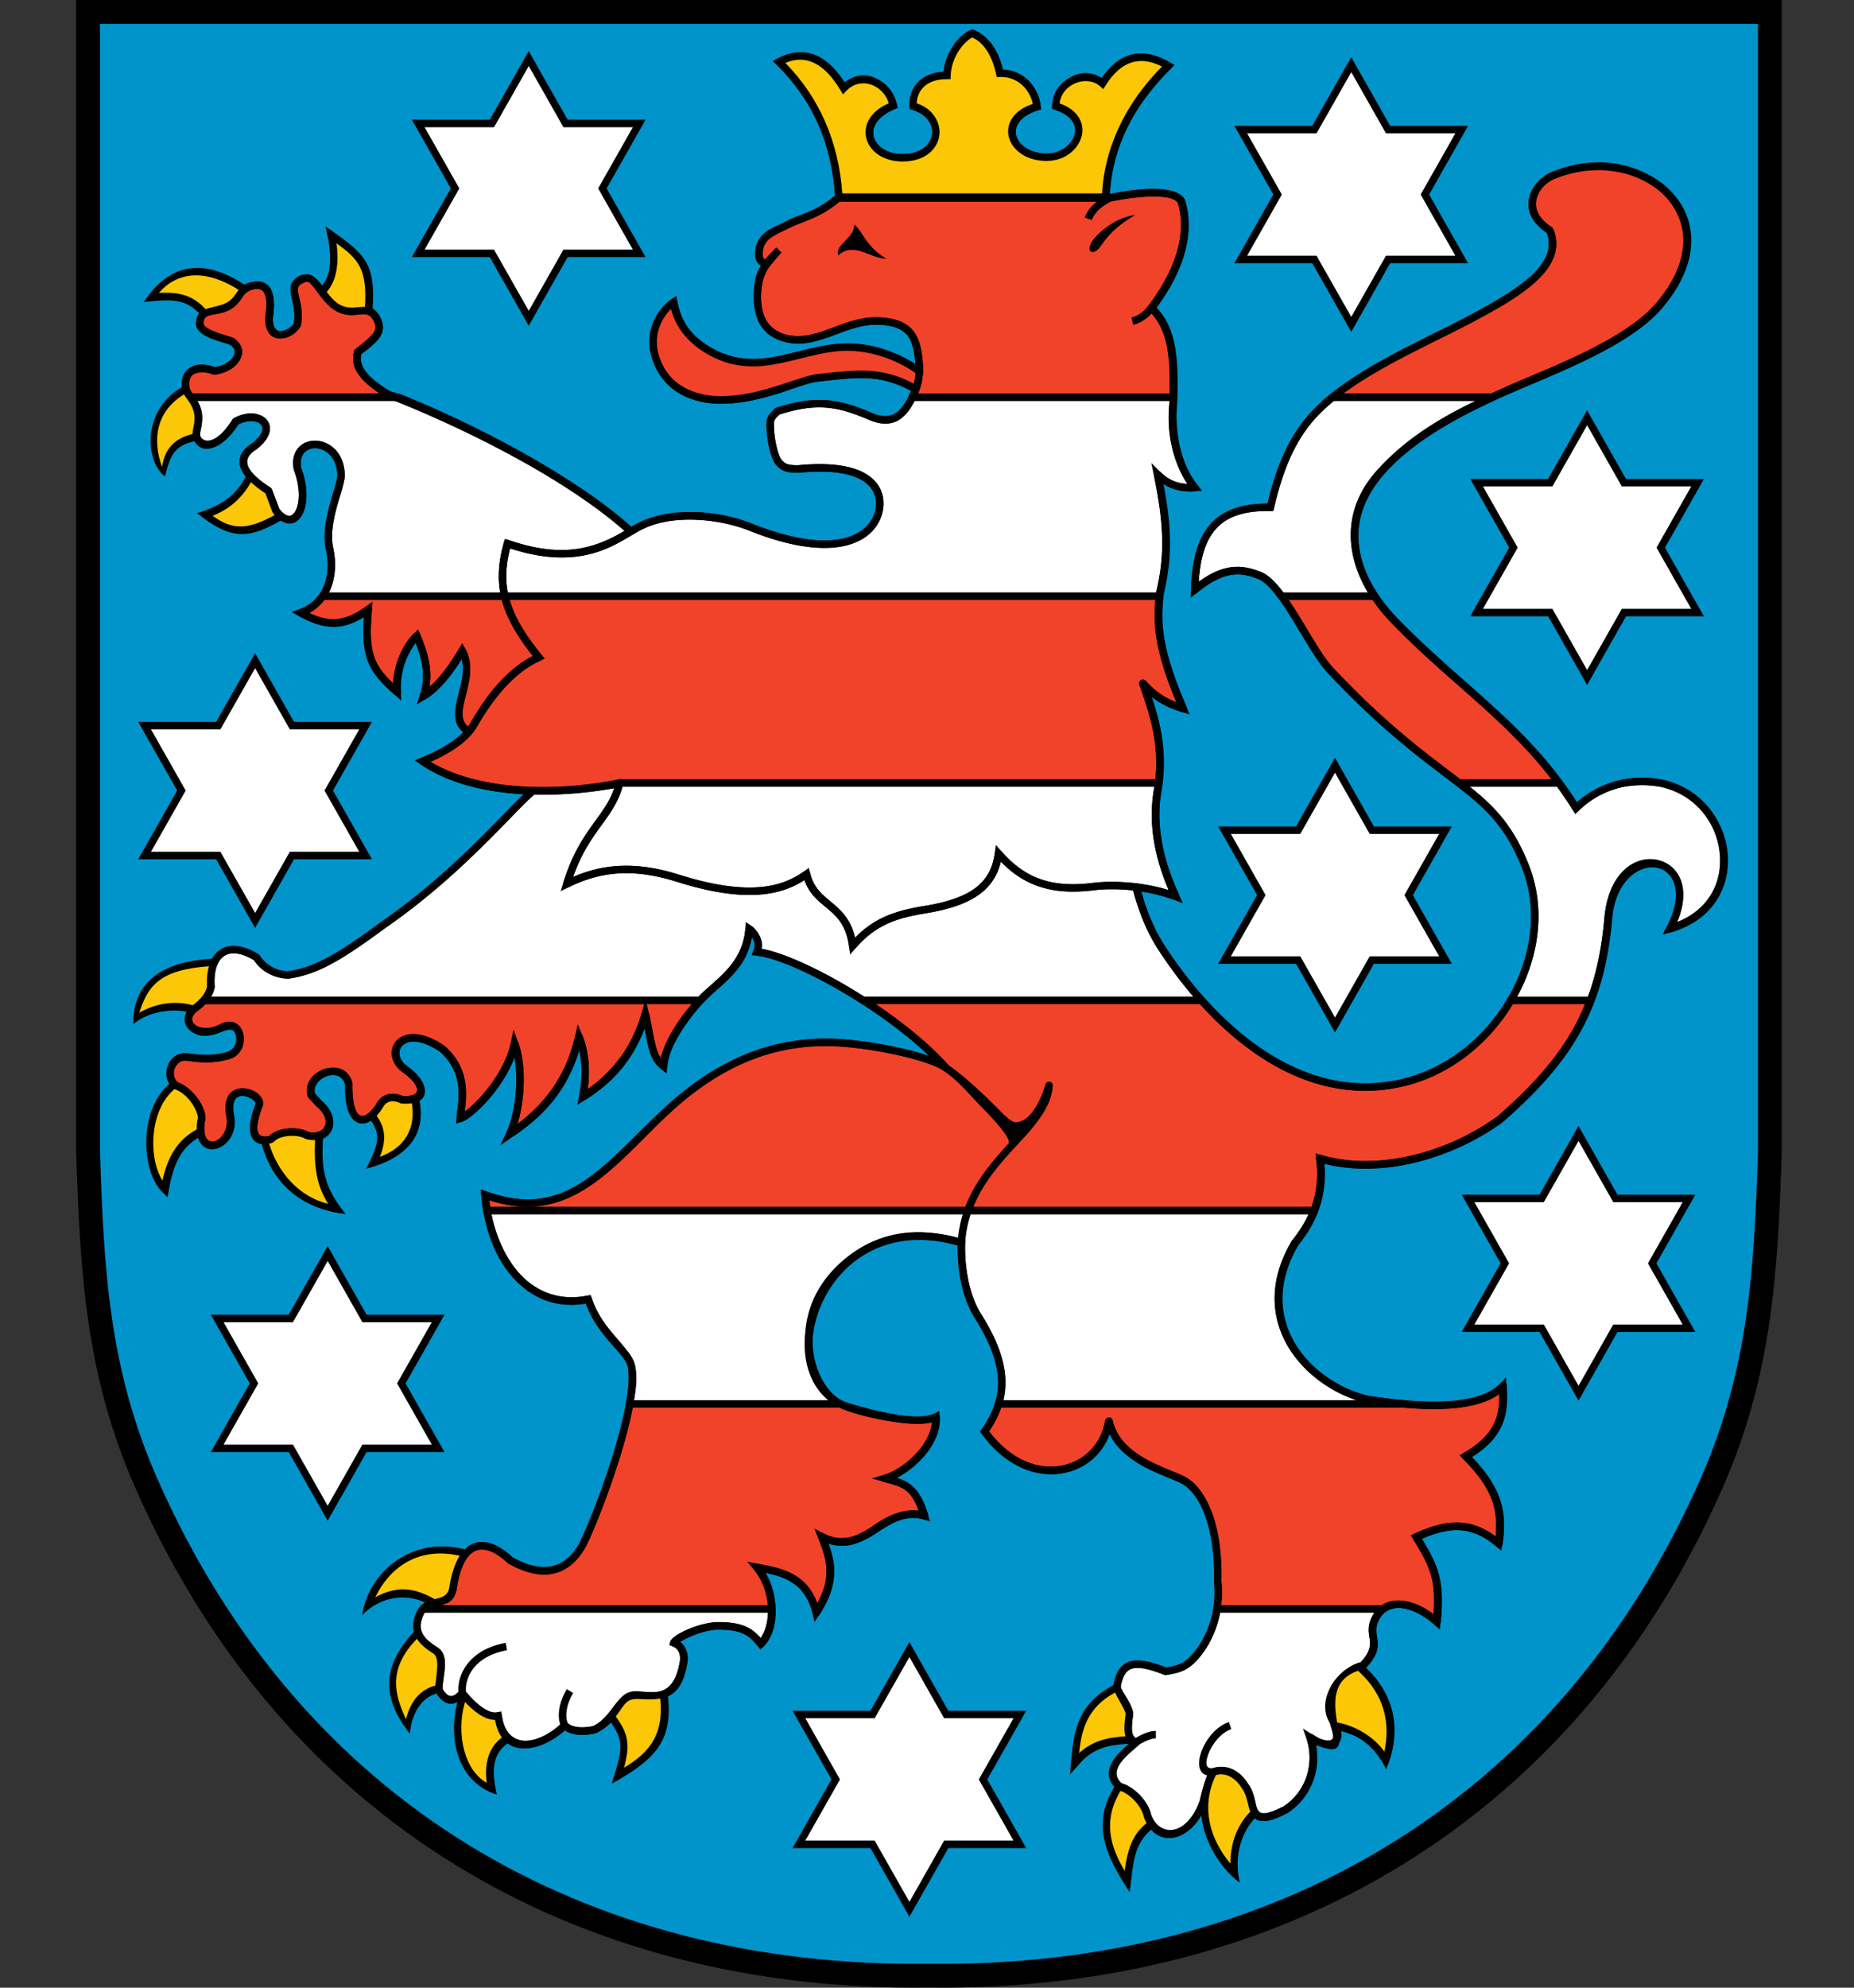
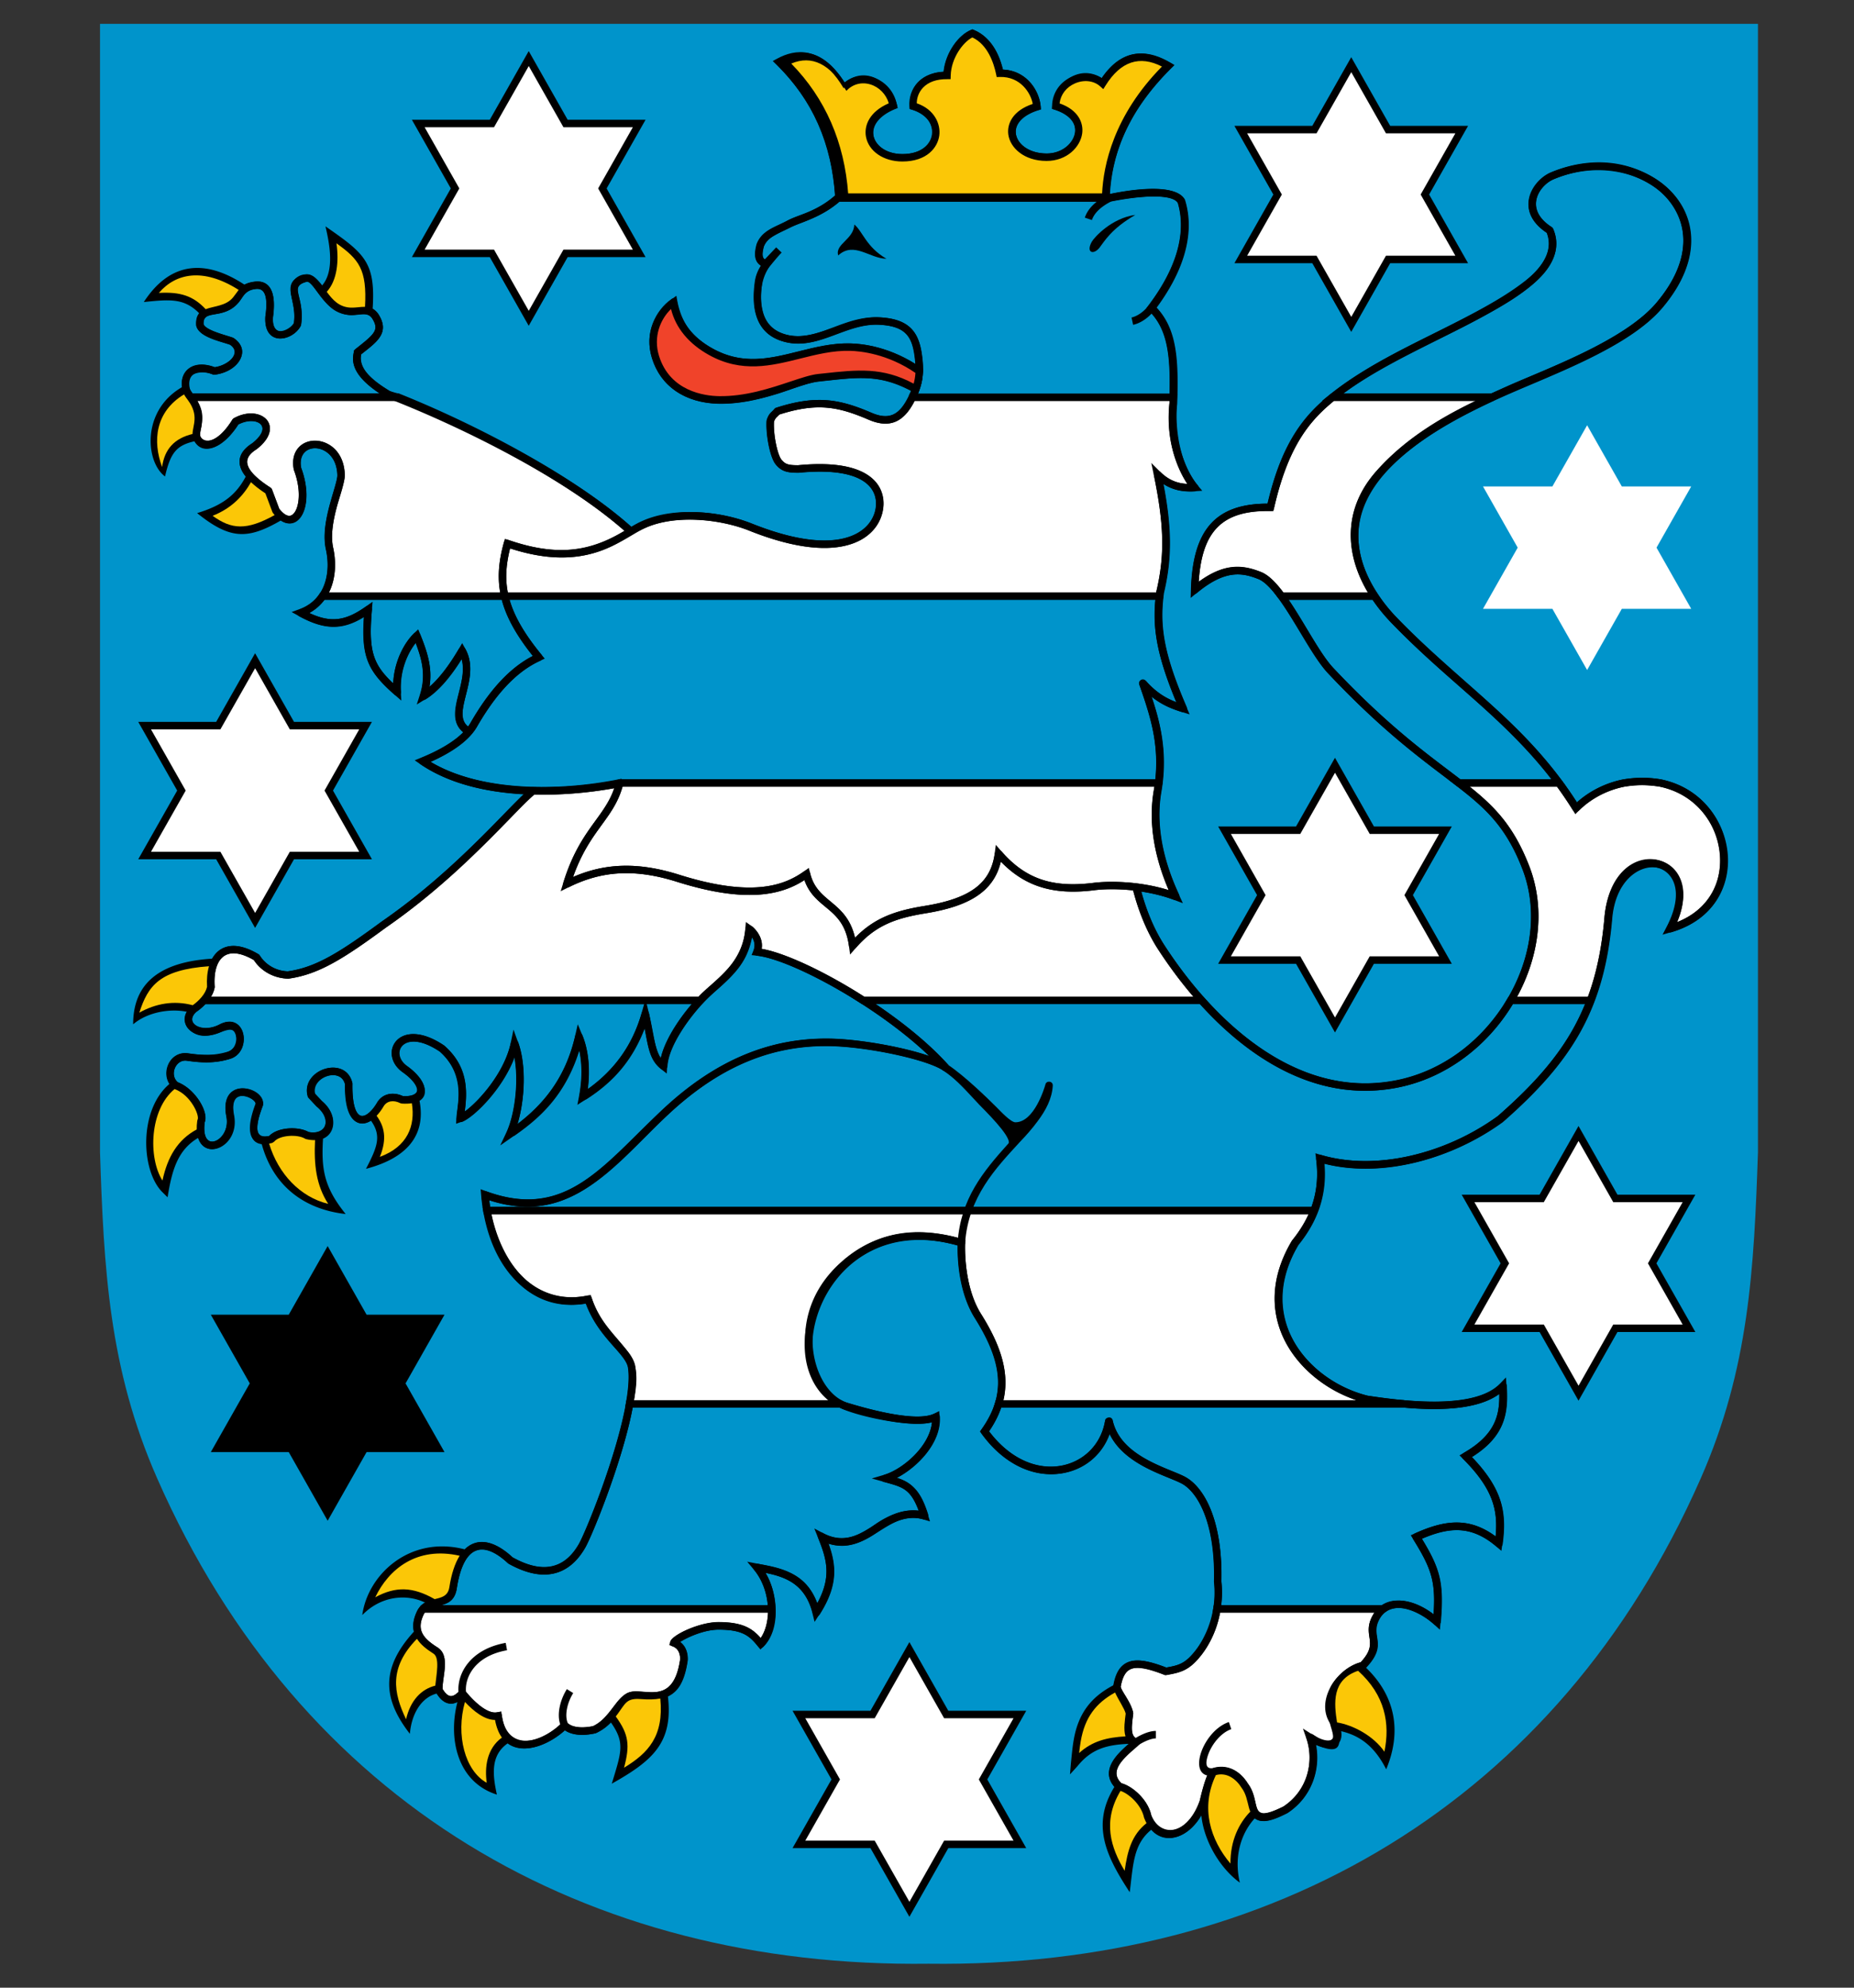
<svg xmlns="http://www.w3.org/2000/svg" id="Ebene_1" viewBox="0 0 560 600">
  <rect x="0" y="0" width="560" height="600" fill="#333333" stroke="none" />
  <defs>
    <style>.cls-1{fill:#fff}.cls-2{fill:#fbc707}.cls-3{fill:#f0432a}</style>
  </defs>
  <g id="thueringen">
-     <path d="M280.51 599.97c-106.04 1.37-195.1-49.77-239.6-150.75-15.07-34.21-16.69-65-17.91-101.26V0h515.18v347.96c-1.23 36.26-2.84 67.05-17.92 101.26-44.49 100.96-133.75 152.09-239.75 150.75z" />
    <path d="M530.99 347.78V7.2H30.21v340.65c1.16 35.2 2.66 65.28 17.29 98.47 43.24 98.13 129.57 147.78 232.97 146.45 103.4 1.33 189.97-48.32 233.21-146.45 14.65-33.26 16.11-63.29 17.31-98.54" style="fill:#0094cb" />
-     <path class="cls-3" d="M57.69 119.91s-1.17-1.34-1.4-2.18c-1.33-4.96 2.4-8.15 8.38-5.75 6.15-.66 9.78-5.98 5.32-8.95-2.62-1-9.05-2.26-9.65-4.99-.33-5.28 4.76-3.33 8.67-5.61 4.29-2.52 2.64-5.65 8.13-6.31 4.62-.5 4.83 4.72 4.13 9.62-.44 8.03 6.81 5.49 8.55 2.16 1.23-8.31-4.38-12.1 2.55-13.91 2.89-.76 5.49 6.94 9.98 9.12 5.1 2.48 8.29-1.32 10.93 2.31 3.1 4.8 0 6.64-5.31 10.95-.11 1.56-2.24 5.72 9.21 12.69 1.02.39 3.11.88 3.11.88h-62.6zM187.1 236.35c-19.29 3.87-44.08 3.84-59.47-6.58 5.47-2.24 12.51-5.9 15.43-10.95 3.73-6.47 10.2-16.17 19.66-20.4-5.8-7.05-9-12.88-10.28-18.49h197.78c-1.03 9.05-.05 17.46 7.11 33.92-3.98-1.24-8.01-2.9-12.19-7.71 2.44 7.02 6.49 16.98 4.83 30.23H187.1zm215.36-116.44c16.79-13.54 43.39-22.12 58.9-34.23 8.35-6.52 8.4-12.3 6.72-16.18-9.71-6.22-3.98-14.43.75-16.42 8.92-3.76 20.41-4.73 30.86 1.99 8.62 5.54 16.43 19.41 1.49 37.08-10.02 11.86-34.57 20.55-45.29 25.39-1.67.75-3.42 1.54-5.22 2.38h-48.2zm12.71 60c1.66 2.52 3.63 4.96 5.88 7.29 18.65 19.33 35.33 29.33 49.85 49.14h-30.22c-9.17-7.07-21.45-15.54-38.79-33.96-4.52-4.79-9.72-15.49-14.85-22.47h28.14zm-262.72 0c1.28 5.61 4.48 11.44 10.28 18.49-9.46 4.23-15.93 13.94-19.66 20.4-.41.7-.89 1.38-1.44 2.03-8.05-4.56 2.91-15.41-2.05-24.42-3.96 6.74-7.86 11.3-11.7 13.69 2.14-6.65.48-12.04-1.99-18.17-3.13 3-6.47 9.46-5.97 16.92-8.21-7.22-9.9-11.11-8.71-24.89-7.01 4.97-12.19 5.47-20.41 1 2.94-1.07 5.12-2.85 6.62-5.06h55.02zM61.53 301.95h149.96c-4.68 4.98-10.78 13.54-11.1 19.87-3.8-2.97-3.41-7.08-5.49-15.76-3.3 11.63-10.23 19.51-18.9 25.08 1.32-6.97.83-13.45-1.16-18.28-3.67 16.09-13.28 24.22-20.92 29.54 3-6.38 4.49-19.23 1.49-27.52-2.31 11.1-12.96 21.49-16.42 22.69.22-3.96 3.18-13.41-5.45-21.05-12.46-8.46-17.83 1.51-11.3 6.15 6.97 4.95 6.3 9.76-.83 9.28-2.31-1.16-5.05-.99-6.48 1.32-3.75 6.47-9.83 7.75-9.62-6.15-1.69-7.14-13.24-3.06-11.26 3.51l2.31 2.48c5.65 4.62 3.15 11.2-3.63 9.62-2.58-1.61-8.71-1.41-10.81 1.16-6.48 1.65-6.15-3.8-3.63-10.44.66-3.67-10.97-7.63-8.79 3.46 1.65 9.03-10.46 13.53-8.79 1.52 1.11-2.26-2.52-8.99-7.63-10.81-3.53-2.87-1.19-9.28 3.53-8.59 4.49.66 8.23.79 12.56-.53 5.25-1.6 4.13-11.66-2.35-8.29-6.97 3.63-12.92-1.49-8.29-5.66.91-.61 2.02-1.52 2.99-2.62zm66.2 183.7c2.78-3.06 8.25-.72 9.12-6.38 2.15-13.95 9.12-15.93 17.25-8.29 11.08 6.23 17.8 2.49 21.73-4.46 2.08-3.67 11.46-26.6 14.33-42.77h63.67c.63.33 1.28.6 1.94.8 11.49 3.5 22.27 5.45 26.89 3.14.5 8.62-9.12 16.75-15.27 18.57 5.32 1.49 8.83 1.81 11.8 11.26-5.49-1.65-11.26 1.36-14.61 3.83-4.5 3.33-10.11 5.82-16.42 2.48 2.97 7.3 4.5 13.28-1.65 22.9-2.85-11.6-12.21-12.5-17.91-13.62 3.08 3.66 4.41 8.28 4.48 12.52H127.72m296.25-61.89c11.17.99 24.09.72 29.92-5.36.5 7.96-.3 14.87-11.2 21.15 10.16 10.13 11.2 17.17 9.95 26.38-8.21-6.97-15.44-6.25-24.89-1.99 6.09 9.76 7.22 13.69 6.22 25.63-6.36-5.77-12.49-6.45-16.13-3.92h-50.27c.39-2.47.52-5.24.2-8.27.44-18.14-5.11-27.83-10.45-30.62-5.23-2.73-19.91-6.22-22.4-17.91-2.49 16.18-23.89 22.15-37.58 3.24 1.92-2.72 3.38-5.45 4.25-8.33h122.36zm-61.06-121.81c16.17 18.08 36.55 29.46 58.57 25.33 14.92-2.8 27.43-12.75 34.83-25.33h24.11c-5.27 13.83-14.19 24.36-27.28 35.81-15.24 11.1-36.83 17.17-54.5 11.95.8 6.17-.03 11.34-1.72 15.73H147.06c-.26-1.54-.47-3.14-.61-4.79 24.88 9.12 36.56-8.22 54.58-25.05 16.83-15.72 33.19-21.32 49.9-20.95 11.33.25 29.74 4.09 34.73 7.67-6.37-7.15-15.6-14.36-24.98-20.37H362.9zm-87.37-182.05c.27-.55.53-1.14.78-1.76 1.44-3.45 1.62-6.72.99-11.08-.9-6.31-3.41-9.8-11.82-10.2-10.58-.5-18.29 7.59-27.97 5.28-10.27-2.46-8.96-13.01-8.39-17.02.31-2.14 1.21-3.78 2.34-5.34 0 0-.76-.43-1.05-.57-1.57-.9-1.38-2.86-.81-5.15 1.43-3.72 5-4.46 8.8-6.52 3.03-1.65 8.84-2.61 14.71-7.83h82.06s18.91-4.15 21.65 1.07c1.44 4.73 3.24 15.93-9.05 32.12 6.01 5.88 6.98 13.91 6.62 27" />
    <path d="m434.91 491.94-1.69-1.53c-5.34-4.84-11.12-6.34-14.73-3.83l-.29.2h-51.94l.21-1.3c.41-2.59.48-5.28.2-7.98v-.14c.43-17.82-5.03-27.08-9.85-29.59-.95-.5-2.26-1.03-3.78-1.65-5.89-2.41-14.39-5.88-17.94-13.32-2.11 5.83-6.85 10.15-13.02 11.64-9.15 2.21-18.73-2.16-25.63-11.68l-.47-.65.47-.66c1.96-2.77 3.3-5.38 4.09-8l.24-.8h123.3c14.79 1.32 24.55-.37 29.01-5.01l1.78-1.85.16 2.56c.47 7.55 0 14.88-10.52 21.45 9.42 9.78 10.54 16.86 9.26 26.3l-.27 2.04-1.57-1.33c-7.65-6.49-14.37-5.82-22.52-2.34 5.76 9.42 6.66 13.73 5.7 25.22l-.19 2.27zm-12.38-8.8c3.26 0 6.95 1.43 10.49 4.16.65-9.77-.52-13.63-6.22-22.77l-.68-1.09 1.17-.53c8.66-3.91 16.21-5.23 24.46.88.77-8.08-.91-14.51-9.86-23.44l-1.04-1.04 1.27-.73c9.5-5.48 10.88-11.34 10.74-17.8-5.46 4-14.97 5.35-28.95 4.11H302.42c-.81 2.37-2.02 4.73-3.69 7.18 6.3 8.32 14.77 12.11 22.8 10.18 6.53-1.58 11.23-6.77 12.28-13.56l2.21-.06c1.89 8.88 11.49 12.81 17.85 15.41 1.57.64 2.93 1.2 3.97 1.74 5.64 2.94 11.5 12.78 11.06 31.57.25 2.42.24 4.84-.04 7.19h48.64c1.47-.93 3.18-1.39 5.02-1.39zm-176.49 6.42-.63-2.55c-2.26-9.21-8.86-11.19-14.27-12.26 1.92 3.16 2.99 6.93 3.06 10.88l.02 1.14h-106.5v-1.13l-.82-.74c1.35-1.48 3.14-1.9 4.73-2.27 2.23-.52 3.7-.87 4.11-3.51 1.15-7.49 3.68-11.96 7.5-13.28 3.33-1.15 7.31.32 11.53 4.24 8.96 4.99 15.72 3.62 20.09-4.09 2.08-3.67 11.35-26.33 14.2-42.41l.16-.93h64.89l.25.13c.57.3 1.16.55 1.74.72 13.02 3.96 22.28 5.1 26.06 3.21l1.53-.76.1 1.71c.44 7.69-6.59 15.16-12.95 18.43 3.81 1.2 6.92 3.14 9.43 11.13l.64 2.03-2.04-.61c-5.56-1.67-11.37 2-13.62 3.66-5.35 3.96-10.31 5.16-15.08 3.64 2.32 6.37 3.04 12.44-2.71 21.44l-1.42 2.21zm-112.74-5.04h98.6c-.29-4.04-1.75-7.8-4.16-10.67l-2.05-2.44 3.13.61c.39.08.8.15 1.23.23 5.41 1 13.38 2.47 16.8 11.72 4.39-8.03 2.88-13.31.28-19.71l-1.17-2.87 2.74 1.45c4.76 2.52 9.6 1.76 15.22-2.39 2.26-1.67 7.76-5.14 13.58-4.43-2.42-6.51-5.11-7.24-9.35-8.39l-4.83-1.34 3.76-1.11c5.65-1.67 13.74-8.63 14.43-15.87-6.11 1.62-17.33-1.02-26.07-3.68-.63-.19-1.26-.45-1.88-.76H191.1c-3.08 16.26-12.2 38.53-14.29 42.2-3.52 6.21-10.41 12.11-23.26 4.88l-.22-.16c-2.51-2.36-6.17-4.94-9.35-3.85-2.93 1.01-5.01 4.98-6.01 11.49-.53 3.47-2.63 4.51-4.66 5.07zm264.39-117.96H146.11l-.16-.94c-.27-1.57-.48-3.21-.62-4.88l-.15-1.76 1.66.61c20.57 7.54 31.72-3.49 45.83-17.45 2.43-2.4 4.95-4.89 7.6-7.37 15.75-14.71 32.33-21.66 50.7-21.26 8.52.19 21.62 2.45 29.69 5.24-5.49-5.26-12.61-10.76-20.58-15.86l-3.24-2.07h106.57l.34.37c10.96 12.25 27.78 25.81 48.56 25.81 2.92 0 5.9-.27 8.97-.84 13.91-2.61 26.33-11.65 34.07-24.79l.33-.55h26.38l-.58 1.53c-4.92 12.91-12.91 23.42-27.59 36.26l-.08.06c-16.38 11.93-37.32 16.77-53.87 12.56.44 5.16-.22 10.07-1.97 14.61l-.28.72zm-249.67-2.25h248.12c1.61-4.52 2.07-9.26 1.39-14.46l-.22-1.72 1.66.49c16.12 4.77 37.11.16 53.48-11.75 13.77-12.05 21.51-21.96 26.33-33.81h-21.81c-8.09 13.4-20.91 22.61-35.26 25.31-25.71 4.82-46.38-11-59.29-25.31h-97.95c9 6.06 16.75 12.54 22.06 18.49l-1.5 1.66c-4.59-3.3-22.43-7.21-34.1-7.46-18.01-.4-33.6 6.17-49.11 20.65-2.63 2.45-5.13 4.93-7.55 7.32-13.74 13.58-25.65 25.36-46.5 18.55.08.68.17 1.36.27 2.02zm-83.99-17.45c-.78 0-1.53-.2-2.2-.62-1.15-.71-2.97-2.7-2.24-7.95l.02-.18.08-.16c.13-.26.19-1.08-.4-2.52-1-2.47-3.5-5.63-6.6-6.73l-.18-.06-.15-.12c-2.4-1.95-2.52-5-1.57-7.16 1.08-2.45 3.42-3.79 5.98-3.42 4.36.64 7.89.78 12.07-.49 1.28-.39 2.19-1.54 2.45-3.08.24-1.4-.16-2.78-.96-3.36-.88-.64-2.12-.23-2.99.23-4.78 2.49-9.13 1.26-10.81-1.16-1.08-1.55-1.32-4.03 1.24-6.33l.12-.1a15.2 15.2 0 0 0 2.78-2.43l.67-.77.54.39h152.21l-1.78 1.9c-5.17 5.51-10.51 13.57-10.8 19.16l-.11 2.16-1.71-1.34c-3.12-2.44-3.72-5.61-4.64-10.41-.12-.62-.24-1.28-.38-1.97-3.43 9.02-9.37 16.17-18.07 21.76l-2.2 1.41.49-2.57c.96-5.05.96-9.89.03-14.02-4.23 13.71-12.99 21.29-20.36 26.42l-3.46 2.41 1.8-3.81c2.52-5.36 3.86-15.21 2.45-22.86-3.68 9.83-12.63 18.41-16 19.58l-1.59.55.09-1.68c.04-.64.13-1.37.24-2.22.58-4.41 1.56-11.79-5.26-17.87-5.97-4.03-10.18-3.63-11.7-1.44-1.05 1.51-.78 3.98 1.75 5.78 4.15 2.95 6.03 6.06 5.15 8.52-.42 1.18-1.86 3.13-6.71 2.8l-.23-.02-.2-.1c-1.56-.79-3.82-1.03-5.01.91-2.2 3.79-5.07 5.74-7.48 5.08-1.99-.55-4.33-3.03-4.22-11.69-.36-1.38-1.18-2.26-2.44-2.61-1.79-.5-4.13.21-5.57 1.68-.75.77-1.54 2.03-1.12 3.74l2.07 2.22c3.56 2.95 4.04 6.54 2.93 8.8-.96 1.95-3.46 3.7-7.59 2.73l-.18-.04-.16-.1c-2.19-1.37-7.68-1.11-9.34.91l-.23.29-.36.09c-2.57.66-4.45.33-5.6-.95-1.65-1.85-1.46-5.4.59-10.86.02-.45-.45-1.06-1.2-1.55-1.24-.81-3.21-1.23-4.42-.42-1.17.79-1.51 2.74-.97 5.49.82 4.45-1.33 7.68-3.41 9.09-1.03.7-2.13 1.06-3.16 1.06zm-2.23-8.11c-.37 2.84.07 4.87 1.22 5.58.76.47 1.85.33 2.9-.39 1.52-1.04 3.08-3.44 2.46-6.81-.93-4.72.53-6.84 1.92-7.77 2.12-1.43 5.07-.8 6.9.4 1.62 1.05 2.43 2.51 2.18 3.91l-.05.2c-2.37 6.26-1.53 8.16-1.06 8.69.62.69 1.93.59 3.04.34 2.58-2.65 8.79-2.94 11.83-1.2 2.31.49 4.17-.1 4.89-1.57.73-1.48.27-3.94-2.4-6.12l-.11-.1-2.49-2.67-.08-.25c-.67-2.22-.08-4.48 1.61-6.2 2.01-2.05 5.21-2.98 7.78-2.27 2.08.58 3.52 2.14 4.05 4.39l.03.14v.14c-.1 6.55 1.26 9.27 2.57 9.63 1.32.36 3.35-1.31 4.95-4.07 1.6-2.58 4.68-3.31 7.74-1.87 2.28.12 3.89-.38 4.23-1.32.4-1.13-.78-3.41-4.34-5.93-3.24-2.3-4.22-6.13-2.29-8.9 2.16-3.11 7.6-4.04 14.88.9l.11.09c7.74 6.85 6.67 15.27 6.06 19.84 4.16-2.98 12.04-11.67 13.96-20.87l.81-3.89 1.35 3.73c2.6 7.18 2.02 17.59-.16 24.78 7.22-5.53 14.38-13.24 17.44-26.67l.79-3.46 1.35 3.29c1.86 4.52 2.42 10.24 1.63 16.32 8.24-5.88 13.58-13.43 16.3-23l.76-2.68H62.01a17.283 17.283 0 0 1-2.79 2.38c-1.22 1.13-1.53 2.34-.85 3.33.97 1.39 4.06 2.45 7.92.44 2.75-1.43 4.54-.65 5.36-.05 1.51 1.1 2.24 3.28 1.86 5.56-.4 2.4-1.9 4.22-4.02 4.86-4.56 1.39-8.51 1.23-13.05.57-2.32-.33-3.33 1.52-3.59 2.1-.59 1.34-.56 3.19.79 4.39 3.68 1.4 6.53 4.96 7.73 7.93.49 1.2.94 2.87.42 4.18zm133.54-35.67.65 2.72c.56 2.34.94 4.32 1.27 6.08.66 3.48 1.1 5.78 2.33 7.52 1.21-5.4 5.36-11.66 9.37-16.32h-13.63zm-31.98-63.24c-11.97 0-25.77-1.97-36.36-9.15l-1.74-1.18 1.94-.79c5.68-2.32 9.99-4.94 12.71-7.69-3.63-2.91-2.48-7.43-1.35-11.81.88-3.46 1.79-7.01.84-10.33-3.65 5.84-7.32 9.92-10.91 12.16l-2.61 1.62.94-2.92c1.87-5.82.65-10.65-1.3-15.73-2.6 3.24-4.87 8.76-4.47 14.75l.18 2.72-2.05-1.8c-8.24-7.24-10.08-11.52-9.27-23.52-6.62 4.08-11.99 3.94-19.64-.23l-2.19-1.19 2.34-.85c2.58-.94 4.62-2.5 6.07-4.63l.33-.49h254.65l-.14 1.25c-.98 8.63-.15 16.85 7.02 33.35l.98 2.26-2.35-.73c-2.8-.88-5.95-2.03-9.22-4.67 2.28 6.68 4.67 15.36 3.31 26.25l-.12.99H187.21c-4.32.86-13.39 2.37-23.84 2.37zm-33.32-9.88c15.37 9.18 39.2 8.82 56.84 5.28l.84-.17.07.15h161.17c1.2-11.48-1.97-20.45-4.3-27.05-.2-.58-.4-1.14-.59-1.68l1.91-1.11c3.24 3.72 6.35 5.45 9.32 6.57-6.14-14.68-7.1-22.78-6.33-30.92H153.9c1.45 5.07 4.56 10.41 9.7 16.65l.94 1.14-1.35.6c-1.1.49-2.19 1.07-3.26 1.74-5.65 3.53-10.87 9.52-15.88 18.19a15.461 15.461 0 0 1-1.68 2.33l-.49.57h-.02c-2.6 2.77-6.56 5.35-11.82 7.69zm9.57-35.82.95 1.73c2.55 4.63 1.28 9.56.17 13.91-1.2 4.7-1.8 7.62.64 9.54.26-.36.5-.72.71-1.08 5.2-9.01 10.68-15.27 16.67-19 .72-.45 1.45-.86 2.19-1.24-5-6.26-8.01-11.71-9.39-16.97H98a14.175 14.175 0 0 1-4.6 4c6.49 3.05 10.92 2.45 17.16-1.98l1.98-1.41-.21 2.42c-1.07 12.44.32 16.46 6.44 22.23.3-6.54 3.24-12.2 6.35-15.17l1.2-1.15.62 1.54c2.03 5.01 3.74 10.02 2.78 15.82 2.91-2.53 5.89-6.38 8.89-11.49l1-1.71zm333.5 43.33h-32.83l-.3-.23c-1.23-.95-2.51-1.92-3.85-2.93-8.9-6.74-19.99-15.13-35.07-31.14-2.66-2.82-5.45-7.46-8.4-12.37-2.15-3.56-4.36-7.25-6.54-10.21l-1.32-1.79h30.97l.33.51c1.62 2.45 3.55 4.85 5.75 7.13 7.31 7.58 14.29 13.69 21.03 19.6 10.3 9.03 20.04 17.55 28.91 29.66l1.31 1.79zm-32.06-2.25h27.59c-8.37-10.98-17.55-19.02-27.24-27.51-6.78-5.94-13.79-12.08-21.17-19.73-2.14-2.22-4.05-4.56-5.67-6.95h-25.37c1.81 2.66 3.62 5.66 5.38 8.59 2.89 4.8 5.62 9.34 8.11 11.98 14.96 15.88 25.96 24.2 34.79 30.89 1.24.94 2.43 1.84 3.56 2.71zm9.85-114.18h-51.63l2.48-2c8.83-7.12 20.33-12.88 31.45-18.44 10.34-5.18 20.11-10.06 27.46-15.8 6.13-4.78 8.37-9.8 6.51-14.54-4.9-3.26-5.69-6.88-5.48-9.35.35-4.11 3.64-7.57 6.7-8.86 6.47-2.72 19.22-6.07 31.9 2.08 2.62 1.68 8.86 6.56 10.19 15.39 1.12 7.43-1.8 15.51-8.44 23.36-8.46 10.01-26.88 17.74-39.06 22.85-2.57 1.08-4.79 2.01-6.63 2.84a574.8 574.8 0 0 0-5.21 2.37l-.22.1zm-45.14-2.25h44.64c1.72-.79 3.4-1.55 5.01-2.28 1.87-.84 4.1-1.78 6.68-2.86 11.99-5.03 30.1-12.62 38.21-22.23 6.3-7.45 8.97-14.71 7.94-21.58-.82-5.5-4.26-10.67-9.18-13.83-11.82-7.6-23.75-4.45-29.81-1.9-2.38 1-5.05 3.79-5.33 6.98-.24 2.74 1.41 5.32 4.75 7.46l.29.19.14.32c1.77 4.09 1.98 10.45-7.06 17.51-7.52 5.88-17.39 10.81-27.84 16.04-9.94 4.97-20.19 10.1-28.44 16.18zm-285.46 2.25H57.23l-.39-.39c-.22-.26-1.36-1.59-1.64-2.63-.71-2.67-.17-5.06 1.51-6.54 1.88-1.66 4.82-1.9 8.11-.66 3.34-.44 5.56-2.38 5.96-4.02.32-1.3-.51-2.22-1.3-2.78-.53-.19-1.23-.41-1.96-.63-3.41-1.05-7.65-2.35-8.26-5.12l-.02-.17c-.28-4.42 2.83-4.99 5.32-5.45 1.33-.25 2.7-.5 3.9-1.2 1.57-.92 2.2-1.89 2.86-2.91.98-1.52 2-3.1 5.7-3.55 1.68-.18 3.02.24 4 1.26 1.61 1.66 2.06 4.8 1.39 9.59-.08 1.63.13 3.62 1.61 4.03 1.57.43 3.88-.92 4.74-2.34.4-2.97-.13-5.34-.56-7.25-.69-3.09-1.35-6.01 3.91-7.38 2.24-.59 3.97 1.72 5.8 4.17 1.44 1.92 3.07 4.11 4.96 5.03 2.1 1.02 3.79.83 5.44.66 2.03-.23 4.13-.45 5.92 2.01 3.43 5.32.2 7.91-4.27 11.49-.29.23-.58.47-.89.71 0 .05-.02.09-.02.14-.29 1.66-.88 5.1 8.67 10.94.8.29 2.33.67 2.87.8l-.26 2.22zm-62.08-2.25h56.48c-7.85-5.25-8.44-9.04-7.91-12.09.03-.17.06-.31.07-.44l.04-.49.38-.31c.43-.35.85-.68 1.24-1 4.85-3.89 6.03-5.05 3.82-8.46-.94-1.3-1.85-1.26-3.82-1.04-1.77.19-3.98.44-6.67-.87-2.39-1.16-4.19-3.57-5.78-5.7-1.18-1.58-2.65-3.55-3.42-3.34-3.15.82-2.99 1.57-2.28 4.71.45 2.03 1.07 4.8.56 8.28l-.03.19-.09.17c-1.22 2.34-4.65 4.38-7.41 3.63-1.33-.36-3.51-1.68-3.25-6.37v-.1c.72-5.01-.01-6.98-.76-7.75-.48-.5-1.18-.69-2.12-.59-2.64.32-3.18 1.15-4.07 2.53-.7 1.09-1.58 2.44-3.61 3.64-1.54.9-3.19 1.2-4.63 1.47-2.72.5-3.6.77-3.48 3 .45 1.46 4.51 2.71 6.71 3.38.87.27 1.62.5 2.23.73l.22.12c1.98 1.32 2.84 3.24 2.34 5.26-.72 2.95-4.08 5.31-8.17 5.75l-.28.03-.26-.1c-2.58-1.03-4.78-.98-6.05.14-1.01.9-1.31 2.45-.83 4.27.07.27.45.85.84 1.35zm218.32 1.61-2.03-.98c.26-.54.51-1.1.76-1.7 1.28-3.07 1.54-6.11.92-10.48-.81-5.7-2.77-8.86-10.76-9.24-4.67-.22-8.87 1.36-12.92 2.89-4.79 1.81-9.74 3.68-15.26 2.36-7.6-1.82-10.71-7.97-9.25-18.27.28-1.97 1.02-3.52 1.82-4.79-2.54-1.53-1.72-4.81-1.33-6.39l.04-.13c1.26-3.27 3.93-4.52 6.77-5.85.83-.39 1.68-.79 2.54-1.25.95-.51 2.09-.95 3.41-1.45 3.15-1.19 7.07-2.67 11.09-6.24l.32-.28h82.36c3.56-.78 19.82-3.96 22.76 1.68l.08.19c2.04 6.71 2.16 17.72-8.65 32.35 5.7 6.11 6.62 14.35 6.27 27.13l-2.25-.06c.35-12.64-.55-20.55-6.28-26.16l-.71-.69.6-.79c10.76-14.18 10.79-24.67 8.9-31-1.76-2.98-12.92-2.05-20.36-.42l-.24.03h-81.63c-4.22 3.64-8.39 5.22-11.46 6.38-1.25.47-2.32.88-3.13 1.32-.92.5-1.8.91-2.66 1.31-2.6 1.22-4.65 2.18-5.6 4.56-.65 2.66-.35 3.46.3 3.84.24.12 1.04.57 1.04.57l1.1.62-.73 1.02c-.94 1.3-1.84 2.79-2.14 4.85-.83 5.79-.94 13.73 7.54 15.76 4.85 1.16 9.26-.51 13.94-2.27 4.26-1.61 8.67-3.27 13.82-3.03 9.43.44 11.97 4.79 12.88 11.17.69 4.81.38 8.19-1.07 11.67-.27.64-.53 1.24-.81 1.81z" />
    <path class="cls-1" d="M187.12 236.49c-2.74 10.7-10.7 13.44-15.93 30.36 9.95-4.98 20.16-5.97 33.59-1.74 22.68 7.14 32.65 3.18 38.83-1.24 2.49 10.2 12.19 8.46 13.93 21.65 6.22-7.22 12.7-9.45 21.9-10.95 13.47-2.2 20.82-6.73 22.15-16.92 7.96 9.21 16.92 11.45 28.87 9.95 2.91-.37 7.54-.47 12.7.15.27 1.12.59 2.22.91 3.32 1.04 3.48 2.58 7.66 4.81 11.76.54.99 1.12 1.97 1.74 2.94 3.39 5.23 7.08 10.19 11.03 14.75l1.27 1.44H260.7l-2.29-1.44c-11.85-7.33-23.59-12.57-29.79-13.18 1.65-4.13-2.35-6.97-2.35-6.97-.81 10.32-8.3 15.56-12.58 19.45s-.77.72-.77.72c-.45.44-.92.92-1.41 1.44H61.53c.39-.45.76-.93 1.08-1.44.51-.8.89-1.66 1.08-2.58-.63-8.91 3.97-14.81 13.78-8.95 0 0 2.81 5.1 9.45 5.32 8.93-1.21 16.42-5.99 29.03-15.26 19.45-13.44 32.74-28.26 40.68-36.25 1.68-1.69 3.12-3.08 4.34-4.08 8.75.25 17.62-.61 25.55-2.11m200.52-56.68c-2.22-3.03-4.43-5.36-6.56-6.21-5.47-2.18-10.98-2.87-19.65 4.3.5-17.17 6.59-25.17 22.9-24.89 3.98-17.42 9.83-25.66 17.41-32.11.44-.37.88-.74 1.33-1.1h48.2c-11.23 5.2-24.56 12.19-34.24 23.21-9.94 11.33-9.07 24.92-1.25 36.79h-28.13zm73.83 81.96c-4.95-12.79-11.02-18.46-20.19-25.52h30.22c1.75 2.38 3.46 4.9 5.14 7.6 3.94-3.94 9.05-6.53 14.41-7.6 3.19-.5 6.64-.74 11.12 0 5.76 1.19 11.07 4.32 14.78 9.59 7.25 10.3 6.72 28.87-11.94 34.34 11.93-22.79-16.42-28.37-18.67-3.24-.83 9.59-2.58 17.7-5.32 24.91h-24.1c7.23-12.28 9.58-27.05 4.55-40.08zM97.42 179.93c2.69-3.95 3.21-9.28 2.09-14.36-1.74-7.96 3.55-18.82 3.49-22.14-.25-11.95-15.06-12.08-13.19-2 4.23 11.2-.87 20.09-6.47 12.69l-2.24-5.97c-8.12-5.21-10.06-9.81-4.3-13.44 7.96-6.15 1.16-11.26-5.65-7.47-4.84 7.79-10.08 8.42-11.64 4.99-.9-1.98 1.36-4.33-.16-9.15-.39-1.24-1.67-3.17-1.67-3.17h62.59c21.43 8.56 52.38 24.27 70.26 40.51-7.12 4.21-17.2 10.55-37.27 3.65-1.56 5.63-2.01 10.64-.82 15.85H97.42zm135.66 305.74c.07 4.41-1.22 8.41-3.32 10.54-2.68-3.3-5.07-5.45-12.79-5.44-5.63 0-13.02 3.8-13.45 5.11 2.18.83 3.1 2.8 3.01 5.16-2.31 16.09-13.12 8.95-16.75 11.11-3.48 2.06-4.5 7.3-10.31 9.98-6.77 1.49-8.95-1.36-8.95-1.36-5.92 6.09-18.24 10.45-20.05-2.81-3.4.81-7.66-2.96-10.81-6.81-1.65 1.65-4.31 3.86-7.1-.99-.22-3.84 2.26-9.86-1.02-11.93-4.79-3.01-7.07-6.07-4.63-11.3.24-.5.51-.92.83-1.26H233.1zm184.77 0a7.46 7.46 0 0 0-2.24 2.49c-3.29 5.91 2.69 7.65-4.03 14.62-6.74 1.56-12.89 10.5-8.96 16.67 3.49 5.47.5 9.71-6.96 4.98 2.49 7.22.5 16.67-7.47 21.9-12.44 6.22-8.21-1.99-12.19-7.22-3.98-6.47-9.46-4.23-9.46-4.23-1.11.9-2.66 7.19-3.09 9.01-3.86 11.07-13.57 12.95-16.82 4.43-.95-4.59-5.66-8.41-8.46-8.96-5.89-5.22 2.12-10.75 4.98-13.44-3.07-.87-2.49-4.48-1.99-8.71-.78-3.67-4.24-6.96-3.73-8.46 1.39-7.38 5.58-7.79 14.68-4.23 4.23-.75 6.47-1.24 9.95-5.72 1.14-1.47 4.4-6.09 5.52-13.13h50.27zm-26.67-110.56c-13.94 23.4 3.48 42.81 21.65 47.28 3.19.48 7.05 1.02 11.14 1.38H301.61c2.21-7.28.71-15.45-6.24-26.52-5.75-9.14-4.98-22.15-4.98-22.15-6.76-1.98-17.83-4.18-28.87 1.99-24.08 13.45-19.27 40.57-7.7 46.67h-63.67c.78-4.39 1.08-8.29.62-11.16-.77-4.83-9.49-9.52-13.12-20.42-14.31 2.94-27.22-7.01-30.58-26.73h249.86c-1.45 3.75-3.53 6.93-5.75 9.65zM186.51 236.62l.6-.25h162.87c-.1.78-.22 1.57-.35 2.37-1.62 9.4 0 20.16 5.48 31.86-9.21-3.48-19.55-3.63-24.64-2.99-11.94 1.5-20.9-.74-28.87-9.95-1.33 10.19-8.68 14.73-22.15 16.92-9.2 1.5-15.68 3.73-21.9 10.95-1.74-13.19-11.45-11.45-13.93-21.65-6.18 4.42-16.15 8.38-38.83 1.24-13.43-4.23-23.64-3.23-33.59 1.74 5.23-16.92 13.19-19.66 15.93-30.36m-34.68-56.57c-1.19-5.2-.73-10.22.82-15.85 23.89 8.21 33.62-2.33 41.06-5.72 9.83-4.48 23.83-2.65 32.35.75 25.88 10.33 36.7 3.24 38.7-4.48 1.51-5.86-1.24-15.3-24.26-13.07-2.99 0-4.48-.25-5.98-2.12-1.44-1.81-2.73-8.21-2.48-12.31.55-1.83 1.24-1.91 2.12-2.99 11.95-3.86 18.61-2.54 27.99 1.49 6.23 2.67 9.83.45 12.78-5.7h78.86l-.06 1.85c-1.66 16 6.47 25.39 6.47 25.39-3.98.25-7.71-.5-11.2-3.98 2.99 14.43 3.48 24.14.75 35.59l-.14 1.17H152.44z" />
    <path d="M353.24 554.77c-3.39 0-6.18-2.2-7.65-6.05l-.05-.17c-.83-3.99-5.1-7.6-7.58-8.08l-.3-.06-.23-.2c-1.66-1.47-2.5-3.12-2.49-4.91.02-3.71 3.76-6.97 6.23-9.12l.02-.02c-2.03-1.72-1.62-5.16-1.22-8.51l.04-.38c-.38-1.6-1.34-3.16-2.19-4.54-1.03-1.69-1.86-3.03-1.5-4.25.64-3.33 1.84-5.39 3.76-6.45 2.52-1.4 6.05-1.01 12.13 1.33 3.76-.66 5.73-1.11 8.95-5.25 1.24-1.6 4.25-6.03 5.3-12.61l.15-.95h54.44l-2.57 2.05a6.23 6.23 0 0 0-1.9 2.11c-1.2 2.16-.99 3.6-.73 5.26.37 2.43.79 5.17-3.47 9.59l-.23.24-.32.08c-3.53.82-7.05 3.98-8.57 7.69-1.09 2.67-.99 5.26.3 7.28 1.97 3.08 2.17 6.01.54 7.65-.72.72-2.68 1.98-6.7.17 1.31 6.82-.73 15.44-8.61 20.6l-.11.07c-4.48 2.24-7.17 2.83-9 1.98-1.79-.84-2.24-2.75-2.72-4.78-.39-1.63-.79-3.32-1.87-4.74l-.06-.09c-3.03-4.93-6.92-4.13-7.87-3.85-.51.73-1.59 3.9-2.62 8.29l-.03.11c-2.2 6.31-6.59 10.44-11.17 10.5h-.12zm-5.51-6.77c1.12 2.88 3.13 4.52 5.52 4.52h.08c3.61-.05 7.17-3.56 9.06-8.94.89-3.82 2.21-8.56 3.46-9.57l.13-.1.15-.06c.06-.03 6.38-2.51 10.81 4.64 1.34 1.79 1.83 3.87 2.23 5.54.42 1.79.72 2.91 1.49 3.26 1.07.5 3.42-.15 6.98-1.92 7.86-5.2 9.12-14.29 6.96-20.55l-1.05-3.04 2.71 1.72c3.48 2.2 5.54 2.15 6.26 1.43.66-.66.68-2.46-.85-4.85-1.69-2.66-1.86-5.97-.49-9.34 1.76-4.3 5.67-7.86 9.81-8.95 3.26-3.47 2.97-5.32 2.65-7.46-.28-1.81-.59-3.85.99-6.69.16-.29.33-.56.52-.82h-46.62c-1.25 6.58-4.29 11.03-5.58 12.69-3.67 4.72-6.17 5.35-10.65 6.14l-.31.05-.29-.11c-5.41-2.12-8.65-2.6-10.51-1.57-1.31.72-2.15 2.3-2.65 4.97l-.04.15c-.02.35.75 1.61 1.26 2.44.93 1.51 2.08 3.39 2.51 5.43l.04.18-.09.76c-.53 4.42-.57 6.41 1.25 6.93l1.92.54-1.45 1.36c-.36.34-.79.72-1.27 1.13-2.17 1.89-5.44 4.74-5.46 7.43 0 1.05.49 2.04 1.52 3.02 3.17.81 7.93 4.71 9 9.67zm-189.28-20.24c-.99 0-1.96-.14-2.87-.44-2.23-.73-5.03-2.75-6.06-8.12-3.66 0-7.52-3.61-9.96-6.41-1.08.92-2.34 1.62-3.83 1.43-1.55-.2-2.91-1.34-4.14-3.48l-.13-.23-.02-.27c-.07-1.32.14-2.84.34-4.3.39-2.81.79-5.71-.84-6.73-4.2-2.64-8.09-6.22-5.05-12.73.27-.58.61-1.1 1.01-1.54l.33-.37h105.86v1.12h1.13v1.13c-.16 4.21-1.51 8.05-3.65 10.21l-.88.89-.79-.97c-2.54-3.13-4.61-5.03-11.87-5.03h-.05c-4.27 0-9.54 2.33-11.6 3.72 1.56 1.17 2.38 3.08 2.29 5.46v.12c-1.83 12.65-8.91 12.09-13.59 11.73-1.54-.12-3-.24-3.71.18-1.25.74-2.18 2.03-3.26 3.51-1.64 2.27-3.5 4.83-7.16 6.52l-.23.08c-5.02 1.1-7.82-.05-9.14-.94-3.28 3.04-7.95 5.47-12.12 5.47zm-7.04-11.17.17 1.23c.55 4.04 2.14 6.52 4.71 7.37 4.12 1.36 9.99-1.66 13.43-5.19l.91-.93.79 1.03s1.93 2.2 7.7.97c3.05-1.44 4.63-3.63 6.16-5.74 1.17-1.62 2.28-3.15 3.94-4.13 1.32-.78 3.04-.65 5.04-.49 4.51.35 9.64.75 11.17-9.75.04-1.43-.32-3.26-2.29-4l-1-.38.33-1.02c.7-2.18 9.07-5.89 14.51-5.89h.05c7.36 0 10.23 1.94 12.74 4.81 1.28-1.85 2.07-4.62 2.19-7.66H128.28c-.13.19-.24.39-.35.61-1.93 4.13-.82 6.71 4.21 9.87 2.87 1.8 2.34 5.6 1.87 8.95-.18 1.31-.36 2.55-.33 3.6.79 1.3 1.6 2.04 2.35 2.14.95.12 1.97-.75 2.84-1.62l.88-.88.79.96c3.75 4.57 7.36 6.98 9.68 6.43l1.21-.29zm272.57-91.68H300.1l.44-1.45c2.25-7.39.36-15.29-6.12-25.59-5.06-8.04-5.25-18.73-5.18-21.91-10.49-2.91-19.39-2.21-27.16 2.13-10.72 5.99-16.79 15.68-16.66 26.57.1 8.07 3.69 15.35 8.94 18.12l-.53 2.12h-65.02l.23-1.32c.82-4.6 1.03-8.23.62-10.79-.28-1.77-1.99-3.7-4.14-6.14-2.88-3.26-6.43-7.28-8.6-13.18-6.24 1.05-12.22-.24-17.35-3.74-6.93-4.74-11.76-13.29-13.6-24.09l-.22-1.31h252.83l-.59 1.53c-1.32 3.41-3.24 6.65-5.87 9.9-5.29 8.92-6.27 17.97-2.84 26.18 3.81 9.12 13.14 16.71 23.78 19.35 2.67.4 6.7.98 11.02 1.36l-.1 2.25zm-120.89-2.25h106.59c-10.1-3.36-18.74-10.91-22.47-19.84-2.6-6.22-4.18-16.17 3.02-28.27l.09-.14c2.11-2.59 3.73-5.16 4.93-7.82H148.43c1.89 9.57 6.27 17.09 12.41 21.29 4.87 3.33 10.61 4.44 16.59 3.21l.98-.2.32.95c1.98 5.97 5.59 10.05 8.48 13.32 2.4 2.72 4.29 4.86 4.68 7.28.41 2.55.27 5.98-.4 10.22h58.83c-4.29-3.92-7.06-10.67-7.15-17.96-.14-11.75 6.35-22.16 17.82-28.57 8.54-4.77 18.26-5.46 29.73-2.09l.86.25-.05.89c0 .13-.68 12.76 4.81 21.48 6.36 10.11 8.53 18.42 6.76 25.99zM481.2 303.11h-26.85l1-1.7c7.48-12.71 9.13-26.9 4.52-38.95l-.06-.15c-4.99-12.91-11.37-18.52-19.83-25.04l-2.62-2.02h34.1l.34.46c1.52 2.07 3.02 4.26 4.45 6.51 3.84-3.46 8.75-5.9 13.97-6.95 2.94-.47 6.57-.82 11.52 0 6.48 1.34 11.84 4.82 15.52 10.06 4.46 6.35 5.75 15.01 3.28 22.07-1.66 4.75-5.76 11.04-15.83 13.99l-2.54.75 1.23-2.35c3.4-6.5 3.72-12.18.89-15.57-1.9-2.28-5.02-3.09-8.12-2.12-5.13 1.61-8.62 7.24-9.31 15.08-.83 9.61-2.59 17.86-5.39 25.21l-.28.72zm-22.95-2.25h21.39c2.57-6.97 4.2-14.79 4.98-23.88.78-8.77 4.85-15.14 10.88-17.03 3.99-1.25 8.02-.17 10.52 2.82 3.06 3.67 3.23 9.26.54 15.61 7.37-2.9 10.52-7.88 11.86-11.73 2.24-6.4 1.06-14.26-3-20.03-3.35-4.76-8.22-7.92-14.09-9.14-4.59-.76-7.99-.42-10.71 0-5.23 1.04-10.14 3.63-13.79 7.29l-1 1-.75-1.2c-1.53-2.45-3.13-4.82-4.76-7.07h-26.39c7.44 5.94 13.22 11.82 17.89 23.77s.09.22.09.22c4.72 12.2 3.37 26.44-3.66 39.36zm-246.27 2.24H59.04l1.65-1.87c.37-.42.7-.85.98-1.3.44-.69.74-1.39.89-2.06-.35-5.37 1.15-9.49 4.11-11.31 2-1.23 5.6-1.98 11.38 1.47l.26.16.15.27c.1.18 2.59 4.5 8.41 4.74 8.4-1.17 15.57-5.59 28.41-15.04 16.55-11.44 28.7-23.95 36.73-32.23 1.39-1.43 2.66-2.74 3.82-3.9 1.95-1.96 3.31-3.24 4.42-4.16l.33-.27h.42c8.09.25 16.8-.47 25.22-2.06l.66-.28h164.37l-.16 1.26c-.1.79-.22 1.6-.36 2.42-1.65 9.54.16 20.04 5.39 31.19l1.17 2.51-2.59-.98c-3.33-1.26-6.77-2.06-10.02-2.55.15.55.31 1.1.47 1.66 1.26 4.22 2.85 8.1 4.72 11.53.54.99 1.11 1.96 1.7 2.87 3.41 5.27 7.09 10.19 10.93 14.63l2.91 3.3H260.37l-2.56-1.62c-11.83-7.31-23.33-12.42-29.31-13.02l-1.49-.15.56-1.39c.66-1.66.17-3.07-.49-4.07-1.49 8.09-6.95 12.84-11.04 16.39-.57.49-1.1.96-1.6 1.41l-.76.71c-.43.41-.89.88-1.36 1.39l-.33.36zm-148.24-2.25h147.27c.38-.4.76-.78 1.11-1.12l1.4-1.31h.02c.32-.27.66-.57 1.01-.87 4.18-3.63 9.9-8.61 10.58-17.26l.16-1.98 1.62 1.15c1.44 1.02 3.69 3.66 3.13 6.95 6.54 1.14 17.65 6.18 28.96 13.16l2.02 1.27h99.41c-3.78-4.41-7.4-9.27-10.76-14.46-.62-.97-1.22-1.98-1.78-3.02-1.94-3.57-3.59-7.6-4.9-11.97-.26-.88-.5-1.74-.73-2.61-4.88-.53-9.13-.38-11.66-.06-12.35 1.55-20.95-1.04-28.3-8.63-.21.9-.48 1.75-.79 2.56-2.75 7.04-9.6 11.04-21.87 13.03-9.14 1.49-15.23 3.61-21.23 10.57l-1.64 1.9-.33-2.49c-.89-6.76-3.91-9.26-7.1-11.9-2.45-2.03-4.98-4.12-6.36-8.1-6.41 4.13-16.75 7.37-38.52.52-12.47-3.93-22.57-3.41-32.75 1.67l-2.36 1.18.78-2.52c.3-.95.6-1.86.91-2.73 2.73-7.65 5.99-12.14 8.91-16.15 1.6-2.2 3.07-4.23 4.25-6.53.51-1 .96-2.04 1.34-3.18-8.08 1.45-16.39 2.11-24.16 1.92-1 .85-2.23 2.02-3.94 3.74-1.15 1.16-2.42 2.46-3.8 3.89-8.1 8.34-20.33 20.95-37.04 32.49-13.19 9.7-20.59 14.24-29.51 15.45h-.18c-6.35-.21-9.49-4.46-10.23-5.62-3.7-2.15-6.75-2.62-8.81-1.34-2.25 1.39-3.36 4.81-3.03 9.39v.15l-.02.15c-.18.89-.53 1.79-1.05 2.68zm180.57-38.86.39 1.62c1.04 4.27 3.48 6.29 6.06 8.43 2.88 2.39 6.11 5.06 7.48 11.04 5.96-6.11 12.34-8.21 21.01-9.62 11.45-1.87 17.64-5.34 20.12-11.59.52-1.32.88-2.77 1.09-4.35l.33-2.49v-.01l1.64 1.9c7.24 8.37 15.32 11.14 27.88 9.57 3.61-.45 8.46-.39 12.97.15l.78.11c2.88.39 5.92 1.01 8.93 1.94-4.59-10.7-6.1-20.83-4.5-30.14.06-.35.12-.7.17-1.05H188.02c-.51 1.79-1.16 3.36-1.91 4.81-1.22 2.37-2.72 4.43-4.36 6.67-2.81 3.87-5.96 8.2-8.59 15.53-.03.07-.05.15-.08.22 9.94-4.31 19.94-4.5 32.04-.69 22.35 7.04 31.96 3.12 37.83-1.08l1.35-.97zm-90.45-80.92H95.3l1.2-1.76c2.34-3.45 3.05-8.37 1.92-13.49-1.22-5.57.78-12.29 2.23-17.2.64-2.17 1.25-4.22 1.23-5.15-.07-3.57-1.6-6.33-4.18-7.57-1.87-.9-3.97-.79-5.35.26-1.32 1.01-1.83 2.78-1.44 4.98 2.99 8 1.5 14.59-1.69 16.35-1 .55-3.67 1.4-6.77-2.68l-.1-.13-2.17-5.78c-5.27-3.44-7.83-6.57-7.82-9.55.01-2.09 1.29-3.96 3.8-5.55 2.61-2.03 3.69-4.11 2.81-5.44-.95-1.44-3.96-1.86-7.02-.26-3.05 4.81-6.59 7.45-9.72 7.24-1.66-.11-3.03-1.07-3.74-2.63-.53-1.16-.3-2.31-.06-3.53.3-1.51.64-3.23-.16-5.76-.28-.89-1.2-2.39-1.53-2.89l-1.15-1.75h64.91l.2.08c20.98 8.38 51.73 23.87 69.97 40.16 1.1-.65 2.16-1.24 3.19-1.7 10.08-4.59 24.29-2.84 33.23.73 17.38 6.93 26.66 5.53 31.39 3.14 2.99-1.52 5.05-3.95 5.8-6.85.42-1.61.77-4.72-1.52-7.4-2.29-2.68-7.89-5.59-21.54-4.26h-.11c-2.91 0-4.96-.17-6.86-2.54-1.76-2.21-2.97-9.04-2.73-13.08l.05-.25c.47-1.56 1.08-2.13 1.67-2.69.22-.21.43-.41.65-.68l.21-.26.32-.1c12.17-3.93 19.24-2.57 28.78 1.52 5.28 2.27 8.45.82 11.32-5.16l.31-.64h80.73l-.1 3.01c-1.59 15.36 6.12 24.52 6.2 24.61l1.48 1.72-2.26.14c-3.82.23-6.87-.46-9.55-2.24 2.56 13.53 2.57 22.7.14 32.92l-.26 2.09H153.86zm-54.48-2.25h51.69c-.82-4.62-.47-9.32 1.11-15.03l.32-1.15 1.13.39c18.38 6.32 28.02 1.33 35-2.78-18.02-15.86-47.97-30.94-68.57-39.19H59.67c.3.56.59 1.17.76 1.7.97 3.08.54 5.27.22 6.87-.21 1.06-.32 1.68-.1 2.16.37.82.99 1.26 1.83 1.31 1.79.11 4.77-1.51 7.82-6.44l.15-.25.25-.14c4.43-2.47 8.69-1.51 10.25.85.6.92 2.15 4.24-3.36 8.49l-.09.06c-1.85 1.16-2.78 2.4-2.79 3.68 0 1.5 1.22 4.08 7.1 7.85l.31.2 2.31 6.16c.74.94 2.38 2.72 3.79 1.94 1.96-1.09 3.32-6.58.64-13.69l-.05-.19c-.78-4.22 1.09-6.37 2.27-7.28 2.05-1.57 5.07-1.77 7.7-.5 3.37 1.62 5.36 5.1 5.45 9.55.02 1.29-.57 3.3-1.32 5.84-1.39 4.68-3.28 11.08-2.19 16.08 1.08 4.92.62 9.71-1.24 13.48zm53.98 0h195.86l.04-.3c2.57-10.78 2.38-19.97-.75-35.1l-.76-3.68 2.66 2.66c2.36 2.36 4.89 3.51 8.2 3.67-2.32-3.54-6.68-12.02-5.39-24.4l.02-.61h-77c-3.36 6.56-7.68 8.29-13.93 5.61-9.14-3.92-15.52-5.16-26.9-1.55-.23.25-.44.45-.63.63-.46.43-.74.7-1.02 1.58-.21 4.1 1.09 9.96 2.25 11.41 1.16 1.46 2.23 1.7 5.04 1.7 11.71-1.13 19.59.57 23.42 5.05 2.16 2.52 2.88 5.96 1.99 9.43-.91 3.54-3.39 6.48-6.96 8.3-5.14 2.61-15.09 4.19-33.24-3.05-8.78-3.5-22.41-4.89-31.46-.77-.75.34-1.54.77-2.37 1.24l-1.72 1.02c-6.88 4.08-17.21 10.21-36.65 3.89-1.26 5.01-1.48 9.18-.69 13.27zm263.9 2.25h-30.22v-.71l-.5.6.18-.77-.58.43c-2.38-3.24-4.36-5.15-6.07-5.83-4.62-1.84-9.86-3.03-18.52 4.12l-1.91 1.58.07-2.48c.53-18.14 7.46-25.97 23.13-25.99 4.39-18.55 11.04-26.27 17.57-31.83.45-.38.9-.75 1.36-1.12l.31-.25h48.59l.47 2.15c-11.44 5.3-24.41 12.17-33.87 22.93-8.89 10.13-9.31 23.04-1.16 35.43l1.15 1.74zm-29.66-2.25h25.53c-7.6-12.77-6.75-25.94 2.44-36.41 8.49-9.67 19.64-16.24 30.09-21.34h-42.8c-.34.28-.67.55-1 .84-6.35 5.4-12.81 12.95-17.04 31.5l-.2.89-.91-.02c-14.43-.25-20.64 5.78-21.64 21.37 7.6-5.57 13.08-5.24 18.83-2.95 2.05.81 4.19 2.76 6.71 6.13z" />
    <path d="M401.65 520.14c-.42-1.89-1.55-8.17.74-11.76 2.05-3.19 5.3-5.75 8.6-6.63 5.82-6.2.22-8.01 3.63-14.15 4.03-7.24 13.06-4.44 18.39-.31.65-10-.65-13.81-6.22-22.75 0 0-.48-1.02.5-1.63 9.06-4.09 16.43-5.08 24.46.87.77-7.91-.73-14.31-9.86-23.43 0 0-.96-.98.23-1.78 9.34-5.38 10.87-11.1 10.74-17.79-9.38 6.81-28.85 4.43-40.25 2.7-18.56-4.58-36.89-24.65-22.4-48.97 5.99-7.38 8.55-15.24 7.32-24.66 0 0-.06-1.43 1.45-1.23 17.22 5.09 38.44-.81 53.47-11.75 20.51-17.95 29.88-33.22 32.17-59.93 2.38-26.75 31.08-20.39 21.96 1.39 20.52-8.13 15.29-36.53-5.12-40.86-3.48-.59-7.08-.7-10.89 0-5.12 1.04-9.98 3.52-13.72 7.27a1.32 1.32 0 0 1-1.76-.2c-14.95-23.96-35.79-36.81-54.84-56.55-12.1-12.53-17.93-30.51-4.66-45.62 16.53-18.83 41.13-25.38 62.72-35.92 8.72-4.25 17.17-9.31 22.01-15.04 22.48-26.61-6.07-47.81-31.05-37.29-4.42 1.86-9.07 8.98-.57 14.43l.43.5c5.23 12.1-12.19 21.54-20.6 26.17-15.47 8.52-33.17 15.18-46.66 26.65-7.37 6.27-13.11 14.28-17.04 31.49 0 0 .03.83-1.12.88-14.74-.26-20.66 6.33-21.63 21.35 7.93-5.8 13.43-5.09 18.83-2.94 7.54 3 15.54 22.3 21.81 28.96 8.64 9.17 16.01 15.86 22.36 21.14 6.37 5.29 11.72 9.17 16.3 12.7 9.26 7.13 15.5 12.95 20.55 26.01 5.16 13.35 2.77 28.39-4.5 40.86-7.53 12.91-20.35 23.19-35.72 26.07-31.05 5.82-56.73-18.41-72.03-42.02-3.95-6.15-6.21-12.95-7.42-17.6-4.74-.51-8.96-.4-11.65-.06-11.46 1.44-20.42-.5-28.3-8.62-2.22 9.34-10.05 13.54-22.67 15.59-9.07 1.48-15.25 3.64-21.22 10.57-1.44.92-1.98-.59-1.98-.59-1.59-12.01-10.3-10.93-13.46-19.99-6.61 4.25-17.06 7.27-38.52.51-13.18-4.15-23.08-3.16-32.74 1.68-1.77.34-1.59-1.35-1.59-1.35 2.66-8.62 6.04-13.65 9.06-17.84 2.5-3.46 4.95-6.63 6.34-10.73-7.52 1.35-15.86 2.12-24.14 1.92-1.63 1.39-3.68 3.46-6.23 6.08-12.03 12.36-24.24 24.15-38.52 34.02-12.58 9.25-20.29 14.22-29.54 15.47-4.26-.13-8.22-2.19-10.42-5.61-8.52-4.95-12.42-.31-11.83 8.04l-.02.3c-.6 3.03-3.1 5.63-5.56 7.31-3.68 3.39 1.72 6.54 7.07 3.76 7.94-4.13 10.02 8.3 3.2 10.38-4.56 1.39-8.48 1.24-13.06.57-3.3-.48-5.41 4.14-2.79 6.48 5.14 1.96 9.45 8.86 8.16 12.11-1.32 10.07 7.89 5.54 6.57-1.62-2.48-12.63 12.05-9.2 11.02-3.48-1.03 2.78-4.16 10.59 1.91 9.22 2.68-2.78 8.94-2.86 11.84-1.2 4.9 1.03 7.6-3.5 2.44-7.72l-2.37-2.53-.26-.45c-2.41-8.03 11.41-12.74 13.45-4.09l.03.28c-.2 12.91 4.43 10.85 7.51 5.55 1.8-2.91 5.15-3.06 7.74-1.86 4.6.23 6.91-2.25-.11-7.24-7.67-5.45-1.22-17.39 12.59-8.01 6.55 5.78 7.2 12.23 6.18 19.91 4.14-2.98 12.03-11.65 13.94-20.85.1-.54 1.55-1.17 2.17-.15 2.62 7.24 1.96 17.7-.17 24.77 6.85-5.25 14.32-13.01 17.43-26.66 0-.77 1.72-1.31 2.15-.18 1.83 4.45 2.43 10.16 1.64 16.3 7.46-5.34 13.34-12.63 16.28-22.99.16-.62 1.89-1.25 2.19.05.78 3.26 1.6 10.77 3.59 13.59 1.54-6.82 8.1-15.7 13.31-20.43 6.01-5.46 11.49-9.57 12.23-18.69.06-.72 1.15-1.63 2.51-.22 1.64 1.7 2.84 3.9 2.41 6.34 7.1 1.23 19.2 6.93 30.93 14.41 9.54 6.08 19 13.44 25.54 20.77l-1.51 1.67c-4.69-3.37-22.79-7.21-34.09-7.46-16.4-.36-32.48 5.12-49.11 20.65-15.63 14.6-29.09 34.04-54.05 25.87 1.73 14.95 11.19 32.56 29.66 28.76 0 0 1.03-.25 1.3.75 2.43 7.3 6.78 10.75 11.08 16.4 3.51 4.61 2.41 10.39 1.46 15.74-2.89 16.3-12.31 39.35-14.45 43.13-4.24 7.48-11.64 11.43-23.28 4.89-7.52-7.02-13.53-5.79-15.57 7.48-1.11 7.21-8.03 3.65-10.04 7.94-2.07 4.45-.41 6.97 4.2 9.86 3.96 2.48 1.46 8.8 1.54 12.55 1.9 3.14 3.35 2.28 4.8.89-.42-5.6 3.61-12.9 14.27-14.8l.4 2.23c-9.74 1.73-12.79 8.2-12.4 12.53 3.22 3.86 6.91 6.77 9.46 6.17 0 0 1.21-.22 1.38.95 1.41 10.37 10.79 9.09 17.65 2.8-1.15-3.27.04-7.62 1.98-10.72l1.92 1.2c-1.86 2.98-2.63 6.74-1.65 9.05 1.73 1.71 5.7 1.32 7.63.91 5.6-2.64 7.29-10.14 12.27-10.46 2.38-.15 4.73.46 7.12.12 2.8-.4 5.8-2.11 6.91-9.76.06-2-.7-3.4-2.28-4-.53 0-.8-.82-.68-1.41.69-2.11 8.88-5.89 14.52-5.9 7.26 0 10.19 1.87 12.79 4.81 3.95-5.77 2.27-15.47-2.01-20.57-.46-.45-.19-1.9 1.08-1.84 8.03 1.57 14.71 3.03 18.02 11.95 4.35-7.94 2.93-13.16.27-19.7-.5-1.21.5-2.12 1.58-1.43 11.39 6.03 16.68-8.3 28.78-6.82-2.42-6.49-4.56-7.04-10.39-8.66-.78.13-1.05-1.63-.02-2.18 5.52-1.63 13.73-8.55 14.43-15.85-6.28 1.67-22.92-1.78-28.21-4.57-23.08-12.18-5.71-63.41 37.41-50.76l.81 1.15s-.18 3.17.33 7.44c.52 4.32 1.73 9.67 4.48 14.03 7.67 12.19 10.67 23.29 2.43 35.42 13.28 17.57 32.81 11.29 35.07-3.39.02-.65 1.74-1.37 2.23-.06 1.15 5.39 5.11 8.96 9.63 11.57 4.62 2.67 9.58 4.21 12.18 5.57 5.92 3.1 11.49 13.36 11.06 31.57.79 7.72-1.16 15.96-5.97 22.14-3.72 4.78-6.27 5.37-10.65 6.14l-.61-.06c-9.08-3.56-12-2.76-13.18 3.6.36 1.83 3.1 4.72 3.75 7.8l.02.37c-.2 1.7-1.16 6.19.76 7.31 1.92-1.14 4.16-2.11 6.08-2.11v2.26h.01c-1.38 0-3.35.82-5.28 2.01-2.83 2.63-9.58 7.27-5.12 11.5 3.22.83 7.95 4.83 9.01 9.67 2.58 6.59 10.81 6.49 14.64-4.42.28-1.18 1.17-5.08 2.24-7.58-5.53-1.28-.91-13.59 6.55-16.12l.73 2.15c-3.08 1.05-5.82 4.47-6.95 7.6-.56 1.54-1.36 4.54 1.33 4.16.18-.06.52-.17 1-.26 4.1-.78 7.52 1.46 9.68 4.95 4.23 5.62-.32 12.36 10.69 6.87 7.43-4.91 9.3-13.77 6.96-20.55-.21-.54.61-1.45 1.68-1.33 2.02 1.21 4.36 3.31 6.08 1.58.74-.74-.27-3.01-.7-4.91zM141.4 219.33c.25-.35.49-.7.7-1.07 3.57-6.18 9.76-15.58 18.86-20.24-10.54-13.21-12.02-22.46-8.77-34.24 0 0 .22-1.31 1.46-.77 12.64 4.35 22.66 4.31 33.93-2.16l1.06-.61c-18.79-16.51-50.87-32.06-71.85-40.15-3.96-2.39-10.42-6.74-10.15-12.15.04-.73.19-1.29.22-1.69l.42-.8c1.58-1.28 4.46-3.34 5.57-5.03.73-1.11.88-2.27-.47-4.37-1.5-2.07-4.41-.85-6.58-.95-7.97-.37-10.99-10.61-13.13-10.05-4.34 1.14-2.36 3.56-1.78 7.22.26 1.63.39 3.55.06 5.77l-.12.36c-2.47 4.73-11.17 6.25-10.68-2.79.32-2.27 1.28-8.82-2.87-8.38-5.39.65-3.39 5.73-11.06 7.39-2.14.46-4.88.21-4.73 3.23.6 1.91 7.4 3.52 8.93 4.11 6.34 4.19.47 10.49-5.61 11.14l-.54-.08c-4.23-1.69-9.7.17-6.45 5.29 2.45 3.86 3.95 5.31 2.98 10.61-.13.7-.54 2.16-.24 2.84.73 1.62 4.58 3.03 9.64-5.12l.41-.39c8.15-4.54 15.91 2.39 6.85 9.39-4.36 2.74-4.03 6.23 4.26 11.56l.45.56 2.18 5.81c2.43 3.13 4.01 2.35 4.92.65 1.24-2.3 1.54-6.96-.51-12.38-2.22-11.85 15.1-12.04 15.38 1.57.05 2.16-1.81 7.4-2.41 9.64-1.1 4.11-1.91 8.59-1.1 12.28 1.65 7.52-.12 15.83-7.2 19.72 6.64 3.1 11.09 2.31 17.13-1.98.55-.44 1.91-.17 1.78 1.02-1.06 12.31.18 16.31 6.42 22.21.3-6.67 3.37-12.31 6.35-15.16.61-.43 1.51-.53 1.83.39 2.11 5.23 3.73 10.13 2.78 15.81 2.86-2.49 5.82-6.29 8.88-11.48.45-.44 1.27-1.16 1.97.03 4.87 8.85-4.41 19.15.82 23.44zm137.42-107.89c-.09 2.91-.43 4.4-1.3 6.83l-.14.33-.21.51c-3.19 7.37-7.36 10.77-14.84 7.56-9.1-3.91-15.45-5.18-26.89-1.55-.75.84-1.26 1-1.65 2.21-.21 4.02 1.08 9.95 2.25 11.4 1.15 1.44 2.17 1.69 5.04 1.7 23.29-2.25 27.23 7.46 25.42 14.48-2.28 8.85-14.26 15.61-40.21 5.25-8.37-3.34-22.02-5.07-31.46-.77-5.21 2.37-8.55 5.36-14.49 7.26-6.39 2.05-14.71 2.64-26.26-1.11-2.71 10.73-1.06 19.27 9.54 32.17 0 0 .69 1.16-.41 1.75-9.1 4.07-15.41 13.48-19.14 19.94-2.76 4.79-8.85 8.29-13.99 10.59 15.14 9.05 38.49 8.98 56.84 5.41 1.63-.39 1.31 1.39 1.31 1.39-1.38 5.4-4.04 8.84-7.21 13.23-2.64 3.66-5.51 7.9-7.92 14.71 9.5-4.12 19.41-4.66 32.03-.69 22.43 7.06 32.01 3.08 37.83-1.08 1.13-.73 1.67 0 1.76.65 2.2 9.02 10.99 8.3 13.55 19.47 6-6.15 12.42-8.22 21.01-9.61 13.34-2.17 19.98-6.54 21.21-15.95 0 0 .51-1.46 1.98-.59 7.66 8.85 16.2 11.03 27.87 9.57 4.77-.6 13.95-.53 22.68 2.2-4.69-10.94-6.05-21.11-4.49-30.13 2.09-12.12-.56-20.86-4.43-32.03-.36-.94.91-2.02 1.92-1.12 3.18 3.65 6.23 5.39 9.3 6.56-6.59-15.76-7.27-24.02-6.05-33.34 2.71-11.34 2.23-20.87-.73-35.21-.24-.99 1.21-1.63 1.91-1.03 2.58 2.58 5.28 3.53 8.2 3.67-2.31-3.55-6.68-12.08-5.4-24.39.47-13.49-.27-21.36-5.39-27.05-1.93 2.06-4.03 3.08-5.6 3.42l-.48-2.21c1.26-.27 3.3-1.26 5.14-3.59 11.95-15.76 10.23-26.51 8.89-30.98-2.32-3.95-18.43-.81-20.22-.44-3.27 1.67-5.09 3.57-5.78 5.59l-2.14-.73c.62-1.82 1.85-3.42 3.61-4.81h-77.7c-3.65 3.15-7.58 4.9-11.98 6.58-2.65 1.01-5.43 2.31-7.87 3.74-1.39.82-2.41 1.74-3 3.25-.23.93-.85 3.17.29 3.83 1.4-1.46 2.59-2.73 3.42-3.61l1.65 1.56c-.94.99-2.28 2.58-3.71 4.33-2.61 3.66-3.08 9.17-1.98 13.43.8 3.11 2.77 5.99 7.43 7.11 8.75 2.09 17.97-5.77 27.75-5.31 9 .42 11.92 4.37 12.89 11.17.23 1.61.36 3.1.36 4.51M97.31 86.15c3.86-4.48 2.19-12.69 1-17.82 11.8 8.2 15.16 10.76 14.25 24.86.59.33 1.16.83 1.71 1.59 3.86 5.98-1.17 8.95-5.18 12.19-.9 5.17 5.02 8.85 8.66 11.07 21.25 8.2 53.99 24.06 72.99 41.02 10.59-6.19 25.36-5.39 36.43-.98 25.8 10.3 35.48 2.87 37.18-3.71 1.21-4.7-.41-13.86-23.11-11.65-3.06 0-5.08-.25-6.92-2.54-1.71-2.14-2.98-8.9-2.73-13.09l.05-.26c.61-2.02 1.26-2.06 2.32-3.37l.53-.37c12.25-3.96 19.2-2.59 28.79 1.52 6.87 2.95 9.62-1.05 11.96-6.58-9.98-5.24-16.35-4.09-27.85-2.85-4.1.44-8.41 2.41-12.33 3.63-5.25 1.63-11.44 3.19-17.92 3.07-8.58-.16-17.12-4.03-20.16-13.68-2.52-8.02 1.03-14.46 7.33-18.92 1.11 7.6 4.23 12.23 11.02 15.97 14.4 7.96 27.03-1.91 41.52-1.57 6.99.17 13.8 2.56 19.71 6.24-.05-.83-.15-1.71-.28-2.65-.83-5.82-2.93-8.86-10.75-9.23-9.92-.47-18.23 7.63-28.17 5.25-9.29-2.23-10.37-10.42-9.25-18.28.27-1.89.96-3.42 1.82-4.79-2.33-1.39-1.87-4.22-1.32-6.39 1.66-4.34 5.81-5.32 9.36-7.24 2.01-1.09 4.29-1.72 6.38-2.62 2.44-1.05 5.17-2.49 7.93-4.9-1.25-16.51-6.69-28.9-18.77-40.62 9.52-5.23 16.06-2.17 21.64 6.46 7.09-5.67 14.77.9 16 7.7-12 4.51-7.82 13.91 1.48 13.91 10.64 0 12.49-10.78 2.19-13.59-.5-6.58 3.45-10.89 10.24-11.25.5-4.94 3.82-10.86 8.7-12.8 5.32 2.12 7.92 6.9 9.19 12.13 6.8.27 11.19 5.87 11.47 12.04-12.35 3.45-8.13 13.29 1.77 13.3 8.16 0 13.67-9.99 1.6-13.46.15-7.06 7.72-13.95 15.01-9.31 6.24-9.1 13.52-9 21.94-3.93-11.46 11.17-18.58 23.36-19.49 38.95 4.49-.94 19.83-3.72 22.68 1.71 1.6 5.18 3.31 16.47-8.56 32.55 5.77 6.19 6.61 14.55 6.26 27.13l-.06 1.9c-.79 7.58.89 18.4 6.2 24.57 1.03 1.35-.79 1.87-.79 1.87-3.29.21-6.5-.24-9.54-2.24 2.44 12.85 2.71 22.12.14 32.91l-.14 1.1c-1 8.8-.08 16.99 7.02 33.34.24.79.04 1.72-1.38 1.53-2.99-.94-6.06-2.12-9.21-4.65 3.26 9.6 4.71 18.43 2.94 28.64-1.58 9.12-.01 19.65 5.39 31.19 0 0 .32 1.73-1.43 1.54-3.28-1.24-6.72-2.05-10.02-2.55 1.22 4.46 3.35 10.55 6.89 16.06 14.78 22.81 39.7 46.65 69.71 41.02 14.63-2.74 26.94-12.56 34.18-24.99 7-12 9.21-26.32 4.35-38.9-4.84-12.52-10.74-18.03-19.82-25.03-4.6-3.54-9.97-7.44-16.36-12.75-6.41-5.33-13.85-12.08-22.56-21.33-5.76-6.11-14.65-25.88-21.01-28.41-5.11-2.03-10.18-2.77-18.51 4.12-1.02.83-1.74.56-1.85-.91.5-17.28 6.71-25.97 23.13-25.99 3.27-13.84 7.91-24.06 18.94-32.95 13.65-11.01 30.43-17.39 45.68-25.79 7.07-3.89 23.78-12.72 19.74-22.98-10.49-6.98-3.77-16.13 1.22-18.23 27.17-11.44 57.69 12.4 33.66 40.84-10.66 12.61-35.56 20.94-50.91 28.06-22.24 10.3-54.28 29.09-35.02 58.36a48.96 48.96 0 0 0 5.75 7.13c18.77 19.44 39.44 32.36 54.4 55.75 3.95-3.57 8.85-5.92 13.97-6.94 3.63-.61 7.39-.7 11.34-.02 23.82 4.91 28.86 38.62 3.16 46.16-1.53.35-1.8-.83-1.32-1.61 11.44-21.85-14.52-25.14-16.53-2.61-2.35 27.36-12.02 43.13-33.02 61.51-14.97 10.91-36.12 17.12-53.9 12.59.81 9.36-2.01 17.3-7.84 24.5-13.29 22.41 3.2 41.12 20.94 45.52 10.75 1.62 32.33 4.37 40.02-3.65.57-.57 1.94-.54 1.95.71.49 7.91-.3 15.07-10.51 21.45 9.47 9.85 10.51 17.08 9.26 26.3-.12.7-.94 1.52-1.86.71-7.42-6.29-13.88-6.02-22.51-2.34 5.61 9.17 6.68 13.48 5.7 25.21 0 0-.53 1.44-1.89.74-3.84-3.48-12.86-8.48-16.62-1.72-3 5.39 2.84 7.44-4.07 14.71 9.1 8.75 10.7 19.57 6.07 30.64-3.9-7.72-8.85-10.55-14.38-11.67.67 4.62.43 7.42-6.81 4.27 1.4 7.19-1.09 15.68-8.61 20.62-3.5 1.76-7.42 3.55-9.83 1.51-4.07 4.37-6.48 11.41-4.58 19.49-6.44-4.72-10.93-13.13-11.62-20.29-4.02 6.79-10.95 9.09-15.13 4.32-5.44 4.41-5.44 10.51-6.51 18.85-7.17-10.91-11.69-20.38-4.6-31.83-4.27-4.82.68-9.71 4.4-12.96-6.8.27-11.41 1.58-15.57 6.73l-2.27 2.5.27-3.34c.25-2.32.44-4.68.84-7 1.41-8.24 5.41-13.13 12.09-16.62 1.66-8.63 7.01-8.74 15.94-5.29 3.87-.69 5.78-1.18 8.94-5.25 4.47-5.75 6.25-13.42 5.49-20.59.43-18.16-5.11-27.25-9.85-29.73-2.62-1.37-7.62-2.93-12.27-5.62-3.74-2.16-7.4-5.1-9.44-9.34-5.17 14.43-25.65 17.92-38.66-.06 0 0-.54-.82 0-1.32 8.17-11.53 5.41-21.76-2.03-33.58-3.84-6.11-5.31-14.71-5.18-21.91-41.66-11.64-55.99 40.59-33.14 47.54 11.65 3.54 21.93 5.27 26.06 3.21 0 0 1.58-.38 1.64.95.46 7.96-6.84 15.25-12.95 18.43l.6.2c5.23 1.81 7.21 5.77 8.84 10.94 0 0 .19 1.42-1.41 1.42-10.84-3.26-16.63 11.14-28.69 7.31 2.34 6.48 2.98 12.53-2.72 21.43-.95 1.12-2.04.39-2.05-.34-1.98-8.05-7.02-10.82-14.25-12.25 3.62 5.96 4.7 16.86-.6 22.22-.93 1.02-1.69-.08-1.69-.08-2.49-3.06-4.56-5.03-11.91-5.02-4.53 0-9.68 2.48-11.6 3.71 1.7 1.27 2.37 3.33 2.29 5.47-.91 6.34-2.83 9.54-6.01 10.96 1.63 13.95-4.54 19.38-16.95 26.35 2.91-9.63 4.06-12.32-.26-18.47-1.16 1.2-2.59 2.34-4.51 3.22-3.12.71-6.79.91-9.38-.86-4.36 3.98-12.4 7.65-17.31 3.95-5.17 3.62-4.57 9.43-3.25 15.46-12.15-3.85-14.73-17.22-11.91-27.95-1.78.89-4.06.91-6.24-2.56-4.62 1.18-7.62 6.04-8.13 12.16-8.35-10.71-8.71-19.97 1.24-30.87-.42-1.72-.18-3.69.91-6.02.63-1.36 1.51-2.17 2.47-2.71-5.61-2.72-13.34-2.06-19 3.76 1.67-12.26 14.41-24.16 31.04-19.82 3.64-3.65 8.81-2.79 14.39 2.4 10.44 5.82 16.45 2.31 20.08-4.09 2.01-3.56 11.35-26.36 14.19-42.41.77-4.36 1.04-8.1.62-10.79-.36-2.28-3.75-5.68-5.22-7.37-2.61-2.99-5.61-6.76-7.52-11.94-20.26 3.4-30.17-16.36-31.57-32.72-.19-1.88 1.52-1.16 1.52-1.16 17.95 6.58 28.73-.96 40.77-12.5 4.02-3.85 8.14-8.1 12.64-12.31 17.02-15.9 33.66-21.63 50.7-21.26 8.68.19 21.68 2.48 29.67 5.25-5.92-5.68-13.35-11.25-20.88-16.06-12.5-7.96-25.01-13.63-31.27-14.25-1.21-.29-.94-1.55-.94-1.55.66-1.64.17-3.05-.49-4.05-1.89 10.09-8.4 13.18-14.56 19.67-4.7 4.96-10.68 13.39-10.99 19.36-.37 1.41-1.83.83-1.83.83-3.79-2.97-4.15-8.02-5.02-12.37-3.74 9.8-9.56 16.25-17.4 21.29-1.43.9-2.54.36-2.38-.7.97-5.14.93-9.96.04-13.98-4.32 13.98-12.42 20.8-19.53 25.76-.99.55-2.76.55-2.5-.78 2.46-5.23 3.87-15.1 2.46-22.83-3.67 9.84-12.56 18.36-15.99 19.55-1.94 0-1.5-1.13-1.5-1.13.17-3.05.85-5.89.6-8.99-.29-3.56-1.6-7.52-5.61-11.1-10.93-7.38-15.41.45-9.94 4.33 5.08 3.61 7.01 8.49 3.71 10.48 2.08 10.87-4.39 17.46-16.17 20.53 3.46-6.64 4.74-9.98 1.52-14.51-3.89 2.42-7.91-.16-7.78-10.99-1.42-5.36-10.28-2.12-9.11 2.81l2.07 2.22c4.58 3.79 4.42 9.67.32 11.37-.56 9.26.32 14.67 6.84 22.75-13.01-1.47-22.01-8.88-25.35-21.1-5.19-.62-3.27-8.11-1.76-12.13.03-1.67-8.43-5.91-6.57 3.53 1.68 9.16-8.72 13.76-10.83 6.68-6.13 3.62-7.93 9.52-9.28 17.96l-1.57-1.55c-6.48-6.42-7.22-24.84 2.18-32.7-2.34-3.83.29-9.96 5.65-9.17 3.68.54 15.85 1.93 14.5-5.2-1.05-5.58-7.64 3.05-13.64-1.49-1.9-1.44-2.46-3.73-1.22-5.87-5.32-1.09-12.06.15-16.3 3.77 0-10.17 5.35-18.71 23.97-19.82 2.26-4.06 6.92-5.5 13.95-1.31l.41.43s.15.26.45.66c1.9 2.49 4.79 3.94 7.95 4.07 8.56-1.19 15.83-5.79 28.42-15.05 14.17-9.79 26.28-21.5 38.23-33.77 1.73-1.77 3.27-3.34 4.62-4.63-11.46-.64-22.65-3.28-31.14-9.03-.83-.56-.83-1.53.21-1.98 4.3-1.76 9.4-4.34 12.7-7.68-6.16-4.96 1.59-14.74-.51-22.12-3.61 5.78-7.24 9.87-10.92 12.15-.99.61-2.06-.52-1.67-1.3 1.82-5.67.75-10.36-1.3-15.72-2.52 3.15-4.87 8.58-4.46 14.74-.01 1.73-1.6 1.19-1.88.93-8.04-7.06-10.08-11.26-9.27-23.51-6.44 3.97-11.83 4.02-19.64-.24-.99-.59-.53-1.63.15-2.06 7.61-2.77 9.61-10.72 7.99-18.11-1.33-6.09 1.06-13.08 2.74-18.95.47-1.65.73-2.78.72-3.4-.21-10.23-12.44-10.73-10.96-2.32 2.14 5.74 2 11.08.35 14.16-1.5 2.79-4.02 3.44-6.51 1.78-10.06 5.82-15.37 5.73-25.27-2.23 7.63-2.31 11.77-5.47 14.7-11.07-2.78-3.51-2.72-7.01 1.97-9.98 6.73-5.23 1.15-8.49-4.2-5.69-4.47 7.01-10.73 9.62-13.25 5.05-5.31 1.21-7.25 3.3-8.91 10.62-5.89-4.28-7.23-19.88 5.16-26.97-.7-5.3 3.89-8.23 9.87-5.97 3.09-.41 8.78-3.9 4.65-6.78-2.68-.99-9.46-2.27-10.23-5.76-.11-1.76.26-2.91.95-3.69-4.55-4.64-8.73-4.32-16.82-3.47 8.17-12.55 18.94-12.8 30.45-5.22.74-.43 1.72-.73 3.19-.91 6.32-.68 5.95 6.87 5.38 10.85-.3 5.81 4.54 4.67 6.33 1.68.47-3.44-.33-5.59-.89-8.83-.87-5.01 4.35-7.55 7.44-4.76.74.65 1.38 1.41 1.99 2.2v.02z" />
    <path d="M306.71 338.77c5.67 0 8.76-10.36 9.04-11.35.24-1.34 2.33-1.16 2.24.3-.24 3.93-2.06 7.4-4.64 10.82-1.58 2.15-3.45 4.26-5.44 6.33-7.07 7.71-15.41 16.37-16.4 30.32-.11 1.51-2.37 1.35-2.26-.16.93-13.15 7.58-21.26 15.43-29.96.68-2.24-7.73-10.38-8.84-11.55-3.28-3.42-6.76-7.65-10.78-10.23-1.35-.86-.1-2.8 1.28-1.87 5.03 3.38 11.62 9.77 14.72 12.86 1 1 4.23 4.5 5.65 4.5m25.45-264.09c1.36-1.74 3.5-5.64 10.77-9.82-7.18.95-12.43 6.81-13.15 8.09-1.86 3.3.5 4.15 2.39 1.73m-64.42 3.41c-4.98 0-9.83-5.35-14.56-1-1.07-3.41 4.73-4.85 4.85-9.33 2.49 1.99 3.61 6.84 9.71 10.33" />
    <g id="a">
      <path d="M443.43 79.45H419.9l-11.76 20.73-11.76-20.73h-23.53l11.76-20.73-11.76-20.73h23.53l11.76-20.73 11.76 20.73h23.53l-11.76 20.73 11.76 20.73z" />
      <path class="cls-1" d="m376.7 77.19 10.48-18.47-10.48-18.47h20.96l10.49-18.47 10.48 18.47h20.96l-10.48 18.47 10.48 18.47h-20.96l-10.48 18.47-10.49-18.47H376.7z" />
    </g>
    <g id="a-2">
-       <path d="M514.67 186.04h-23.53l-11.76 20.73-11.76-20.73h-23.53l11.76-20.73-11.76-20.73h23.53l11.76-20.73 11.76 20.73h23.53l-11.76 20.73 11.76 20.73z" />
      <path class="cls-1" d="m447.94 183.78 10.48-18.47-10.48-18.47h20.96l10.49-18.47 10.48 18.47h20.96l-10.48 18.47 10.48 18.47h-20.96l-10.48 18.47-10.49-18.47h-20.96z" />
    </g>
    <g id="a-3">
      <path d="M112.34 259.37H88.81L77.05 280.1l-11.76-20.73H41.76l11.76-20.73-11.76-20.73h23.53l11.76-20.73 11.76 20.73h23.53l-11.76 20.73 11.76 20.73z" />
      <path class="cls-1" d="m45.61 257.11 10.48-18.47-10.48-18.47h20.96l10.49-18.47 10.48 18.47h20.96l-10.48 18.47 10.48 18.47H87.54l-10.48 18.47-10.49-18.47H45.61z" />
    </g>
    <g id="a-4">
      <path d="M134.26 438.32h-23.53l-11.76 20.73-11.76-20.73H63.68l11.76-20.73-11.76-20.73h23.53l11.76-20.73 11.76 20.73h23.53l-11.76 20.73 11.76 20.73z" />
-       <path class="cls-1" d="m67.53 436.06 10.48-18.47-10.48-18.47h20.96l10.49-18.47 10.48 18.47h20.96l-10.48 18.47 10.48 18.47h-20.96l-10.48 18.47-10.49-18.47H67.53z" />
    </g>
    <g id="a-5">
      <path d="M309.97 557.87h-23.53l-11.76 20.73-11.76-20.73h-23.53l11.76-20.73-11.76-20.73h23.53l11.76-20.73 11.76 20.73h23.53l-11.76 20.73 11.76 20.73z" />
      <path class="cls-1" d="m243.24 555.61 10.48-18.47-10.48-18.47h20.96l10.49-18.47 10.48 18.47h20.96l-10.48 18.47 10.48 18.47h-20.96l-10.48 18.47-10.49-18.47h-20.96z" />
    </g>
    <g id="a-6">
      <path d="M512.08 402.08h-23.53l-11.76 20.73-11.76-20.73H441.5l11.76-20.73-11.76-20.73h23.53l11.76-20.73 11.76 20.73h23.53l-11.76 20.73 11.76 20.73z" />
      <path class="cls-1" d="m445.35 399.82 10.48-18.47-10.48-18.47h20.96l10.49-18.47 10.48 18.47h20.96l-10.48 18.47 10.48 18.47h-20.96l-10.48 18.47-10.49-18.47h-20.96z" />
    </g>
    <g id="a-7">
      <path d="M438.52 290.93h-23.53l-11.76 20.73-11.76-20.73h-23.53l11.76-20.73-11.76-20.73h23.53l11.76-20.73 11.76 20.73h23.53l-11.76 20.73 11.76 20.73z" />
      <path class="cls-1" d="m371.79 288.67 10.48-18.47-10.48-18.47h20.96l10.49-18.47 10.48 18.47h20.96L424.2 270.2l10.48 18.47h-20.96l-10.48 18.47-10.49-18.47h-20.96z" />
    </g>
    <g id="a-8">
      <path d="M194.99 77.61h-23.53L159.7 98.34l-11.76-20.73h-23.53l11.76-20.73-11.76-20.73h23.53l11.76-20.73 11.76 20.73h23.53l-11.76 20.73 11.76 20.73z" />
      <path class="cls-1" d="m128.26 75.35 10.48-18.47-10.48-18.47h20.96l10.49-18.47 10.48 18.47h20.96l-10.48 18.47 10.48 18.47h-20.96l-10.48 18.47-10.49-18.47h-20.96z" />
    </g>
    <path class="cls-2" d="M403.85 519.93c4.98.82 11.09 4.13 14.31 8.84 1.74-8.47.25-17.03-7.95-24.43-8.01 2.7-7.26 9.85-6.36 15.59m-65.4 20.67c-5.56 9.25-2.9 17.16 1.25 24.12.86-5.99 2.1-10.8 6.61-14.38-.27-.5-.51-1.04-.74-1.63-.84-4.01-4.68-7.32-7.12-8.12m-1.64-29.69c-5.77 3.16-9.15 7.53-10.38 14.74-.2 1.17-.35 2.34-.47 3.52 3.98-3.61 8.46-4.71 13.99-5.02-.65-2.14-.16-4.95.06-6.88-.37-1.56-2.26-4.22-3.2-6.36m30.44 24.93c-4.75 9.92-1.61 19.58 4.4 26.71-.02-6.98 2.55-12.13 6-15.69-.16-.37-.3-.78-.42-1.24-.53-2.02-.86-4.15-2.16-5.87-1.72-2.79-4.54-4.82-7.81-3.91m-181.27-17.7c3.96 5.43 4.31 8.72 2.5 15.48 7.3-4.45 12.07-9.47 10.95-20.9-1.69.32-3.65.34-5.91.17-4.35-.32-4.58 1.28-7.11 4.69l-.43.56m-45.55-4.38c-2.83 9.94 0 20.78 6.57 24.4-.62-4.6-.07-10.24 4.59-13.65-.94-1.3-1.66-3.05-2.08-5.32-3.15.01-6.47-2.64-9.08-5.43m-14.5-19.06c-8.51 8.69-7.14 16.28-3.29 24.28 1.33-5.72 4.62-9.1 8.83-10.14.29-3.12 1.45-8.41-.55-9.66-2.15-1.35-3.92-2.79-4.99-4.48m12.91-25.07c-13.01-2.95-21.45 4.09-25.51 12.54 6.16-3.34 11.32-3.23 17.95.56 2.11-.51 4.02-.91 4.44-3.61.63-4.08 1.7-7.24 3.11-9.49M113.75 336.8c2.29 3.13 3.26 6.82.98 12.41 8.37-3.07 10.77-9.4 9.67-16.19-.86.14-1.88.18-3.07.1l-.43-.12c-2-1.01-4-.72-5 .91-.66 1.13-1.39 2.11-2.15 2.9m-32.46 8.41c2.77 9.18 9.44 16.14 17.84 18.18-3.64-5.67-4.33-11.77-3.97-19.25-.81.03-1.71-.06-2.69-.29l-.34-.14c-2.25-1.4-7.7-1.09-9.33.91l-.6.38c-.32.08-.62.15-.91.2m-28.55-16.47c-7.56 6.2-8.04 20.69-3.67 27.63 1.54-7.16 4.61-12.36 10.35-15.43-.02-.79.03-1.66.16-2.63l.11-.34c.64-1.3-2.08-7.46-6.95-9.22m10.38-37.08c-14.9 1.08-18.42 5.88-21.04 14.01 4.91-2.74 10.42-3.77 16.14-2.24 1.92-1.4 3.82-3.37 4.32-5.56-.14-2.26.05-4.38.59-6.21m12.68-146.12c-2.26 3.99-5.77 7.86-11.59 10.15 5.73 4.14 10.22 4.5 18.74-.22-.18-.2-.35-.42-.53-.65l-.16-.29-2.11-5.62c-1.68-1.1-3.15-2.23-4.36-3.37m-20.21-26.5c-8.74 5.29-9.52 14.12-6.63 21.92.74-5.41 3.74-8.65 9.19-9.97.06-2.62 2.02-5.59-1.37-10.19-.42-.56-.86-1.14-1.19-1.76m54.66-26.43c.64-11.31-1.83-14.32-8.62-19.17.77 5.39.22 11.2-2.94 14.64 1.79 2.41 3.69 4.6 7.18 4.77 1.54.07 3-.27 4.37-.24m-38.15-5.11c-10.86-6.9-19.12-4.93-24.1.91 6.43-.36 10.34.86 14.13 4.91 2.55-.97 6.16-.94 8.29-3.57.7-.86 1.19-1.62 1.68-2.25" />
    <g>
      <path class="cls-2" d="M333.98 59.5h-80.61c-.98-16.62-7.16-30.25-18.06-40.83 7.97-4.37 14.48-.48 19.52 7.97 5.05-5.35 13.66-1.94 14.95 5.21-11.71 4.4-7.98 15.77 2.76 15.77 12.35 0 13.33-12.85 3.26-15.61-.35-4.56 2.83-9.33 10.23-9.26.16-6.02 4.37-11.39 7.64-12.69 4.54 1.81 7.15 6.67 8.29 12.04 7.62-.21 11.04 6.5 11.2 10.07-12.17 3.4-8.45 15.27 2.94 15.28 9.74 0 14.6-12.04 2.75-15.44.16-7.64 9.42-11.04 14.14-6.83 5.99-9.58 13.31-9.26 19.81-5.35-15.01 14.63-18.61 29.77-18.84 39.67" />
-       <path d="M333.98 60.63h-81.67l-.06-1.06c-.95-16.11-6.91-29.59-17.72-40.09l-1.09-1.06 1.34-.73c5.33-2.92 13.1-3.95 20.31 7.21 2.38-1.88 5.44-2.48 8.43-1.59 3.83 1.14 6.66 4.34 7.39 8.35l.17.92-.88.33c-4.53 1.7-6.98 4.74-6.4 7.94.49 2.72 3.45 5.65 8.76 5.65 6.01 0 8.57-3.18 8.93-5.89.38-2.82-1.32-6.23-5.97-7.51l-.76-.21-.06-.79c-.2-2.66.69-5.27 2.45-7.16 1.33-1.42 3.74-3.08 7.85-3.29.59-5.87 4.61-11.17 8.28-12.63l.42-.16.42.17c4.2 1.67 7.3 5.91 8.77 11.97 7.72.31 11.25 7.29 11.43 11.14l.04.89-.86.24c-4.54 1.27-7.1 3.97-6.67 7.05.41 2.99 3.74 6.01 9.32 6.01 4.78 0 8.1-3.22 8.54-6.34.44-3.09-1.84-5.67-6.1-6.89l-.83-.24.02-.87c.08-3.94 2.35-7.26 6.05-8.87 3.06-1.33 6.43-1.13 8.93.45 6.84-10 14.97-8.12 20.68-4.69l1.25.75-1.05 1.02c-15.67 15.27-18.32 30.92-18.5 38.89l-1.13-.03v1.13zm-79.56-2.25h78.47c.4-8.39 3.44-23.47 18.08-38.29-6.76-3.47-12.47-1.56-17.01 5.69l-.71 1.13-1-.89c-1.9-1.69-4.87-2.02-7.57-.84-2.61 1.14-4.3 3.35-4.64 6.03 5.68 1.96 7.28 5.92 6.83 9.09-.56 4.01-4.53 8.28-10.76 8.28-6.86 0-11-4.01-11.55-7.96-.44-3.2 1.3-7.23 7.38-9.25-.59-3.32-3.73-8.31-9.95-8.14l-.94.03-.19-.92c-.68-3.25-2.52-8.9-7.17-11.04-2.76 1.4-6.38 6.17-6.53 11.49l-.03 1.11h-1.11c-3.13-.03-5.63.86-7.25 2.59-1.19 1.27-1.84 2.91-1.87 4.69 5.32 1.81 7.28 6.24 6.81 9.73-.49 3.62-3.7 7.84-11.17 7.84-5.66 0-10.18-3.09-10.98-7.5-.59-3.24.95-7.5 6.9-10.07-.8-2.72-2.92-4.91-5.6-5.71-2.67-.79-5.3-.08-7.22 1.95l-1.02 1.08-.76-1.28c-4.85-8.12-10.44-10.88-16.64-8.23 10.28 10.5 16.07 23.74 17.2 39.39z" />
+       <path d="M333.98 60.63h-81.67l-.06-1.06c-.95-16.11-6.91-29.59-17.72-40.09l-1.09-1.06 1.34-.73c5.33-2.92 13.1-3.95 20.31 7.21 2.38-1.88 5.44-2.48 8.43-1.59 3.83 1.14 6.66 4.34 7.39 8.35l.17.92-.88.33c-4.53 1.7-6.98 4.74-6.4 7.94.49 2.72 3.45 5.65 8.76 5.65 6.01 0 8.57-3.18 8.93-5.89.38-2.82-1.32-6.23-5.97-7.51l-.76-.21-.06-.79c-.2-2.66.69-5.27 2.45-7.16 1.33-1.42 3.74-3.08 7.85-3.29.59-5.87 4.61-11.17 8.28-12.63l.42-.16.42.17c4.2 1.67 7.3 5.91 8.77 11.97 7.72.31 11.25 7.29 11.43 11.14l.04.89-.86.24c-4.54 1.27-7.1 3.97-6.67 7.05.41 2.99 3.74 6.01 9.32 6.01 4.78 0 8.1-3.22 8.54-6.34.44-3.09-1.84-5.67-6.1-6.89l-.83-.24.02-.87c.08-3.94 2.35-7.26 6.05-8.87 3.06-1.33 6.43-1.13 8.93.45 6.84-10 14.97-8.12 20.68-4.69l1.25.75-1.05 1.02c-15.67 15.27-18.32 30.92-18.5 38.89l-1.13-.03v1.13zm-79.56-2.25h78.47c.4-8.39 3.44-23.47 18.08-38.29-6.76-3.47-12.47-1.56-17.01 5.69l-.71 1.13-1-.89c-1.9-1.69-4.87-2.02-7.57-.84-2.61 1.14-4.3 3.35-4.64 6.03 5.68 1.96 7.28 5.92 6.83 9.09-.56 4.01-4.53 8.28-10.76 8.28-6.86 0-11-4.01-11.55-7.96-.44-3.2 1.3-7.23 7.38-9.25-.59-3.32-3.73-8.31-9.95-8.14l-.94.03-.19-.92c-.68-3.25-2.52-8.9-7.17-11.04-2.76 1.4-6.38 6.17-6.53 11.49l-.03 1.11h-1.11c-3.13-.03-5.63.86-7.25 2.59-1.19 1.27-1.84 2.91-1.87 4.69 5.32 1.81 7.28 6.24 6.81 9.73-.49 3.62-3.7 7.84-11.17 7.84-5.66 0-10.18-3.09-10.98-7.5-.59-3.24.95-7.5 6.9-10.07-.8-2.72-2.92-4.91-5.6-5.71-2.67-.79-5.3-.08-7.22 1.95c-4.85-8.12-10.44-10.88-16.64-8.23 10.28 10.5 16.07 23.74 17.2 39.39z" />
      <g>
        <path class="cls-3" d="M203.4 91.23c.98 6.69 5.37 11.68 11.32 14.97 14.97 8.28 27.44-1.77 42.04-1.43 5.54.13 13.46 1.95 20.9 7.22-.06 1.91-.39 3.67-1.05 5.46-10.09-5.88-17.68-4.71-29.4-3.45-5.9.64-17.52 6.94-30.11 6.69-8.28-.16-16.26-3.86-19.1-12.89-2.19-6.98.94-13.43 5.4-16.59z" />
        <path d="M217.82 121.84h-.74c-10.14-.19-17.48-5.18-20.15-13.67-2.44-7.76 1.17-14.55 5.82-17.85l.4-.28 1.25.25.12.79c1.08 7.38 6.44 11.77 10.75 14.15 9.11 5.04 17.24 3.01 25.84.85 5.01-1.26 10.2-2.55 15.68-2.42 3.44.08 12.41.97 21.53 7.43l.49.35-.02.6c-.07 2.08-.42 3.93-1.12 5.81l-.47 1.25-1.16-.67c-9.3-5.42-16.38-4.65-27.1-3.48l-1.61.18c-1.97.21-4.74 1.14-7.96 2.21-6.03 2.01-13.5 4.5-21.55 4.5zM202.66 93.3c-3.18 3.06-5.42 8.36-3.59 14.18 3.36 10.67 13.74 12.02 18.05 12.1 7.95.14 15.48-2.36 21.54-4.38 3.34-1.11 6.22-2.07 8.43-2.31l1.61-.17c10.32-1.13 17.89-1.95 27.27 3.09.29-1.05.47-2.11.54-3.24-8.43-5.79-16.61-6.59-19.77-6.67-5.21-.13-10.22 1.14-15.08 2.35-8.65 2.16-17.59 4.4-27.47-1.07-6.15-3.4-10.09-8.18-11.51-13.89z" />
      </g>
    </g>
  </g>
  <path style="fill:none" d="M0 0h560v600H0z" />
</svg>